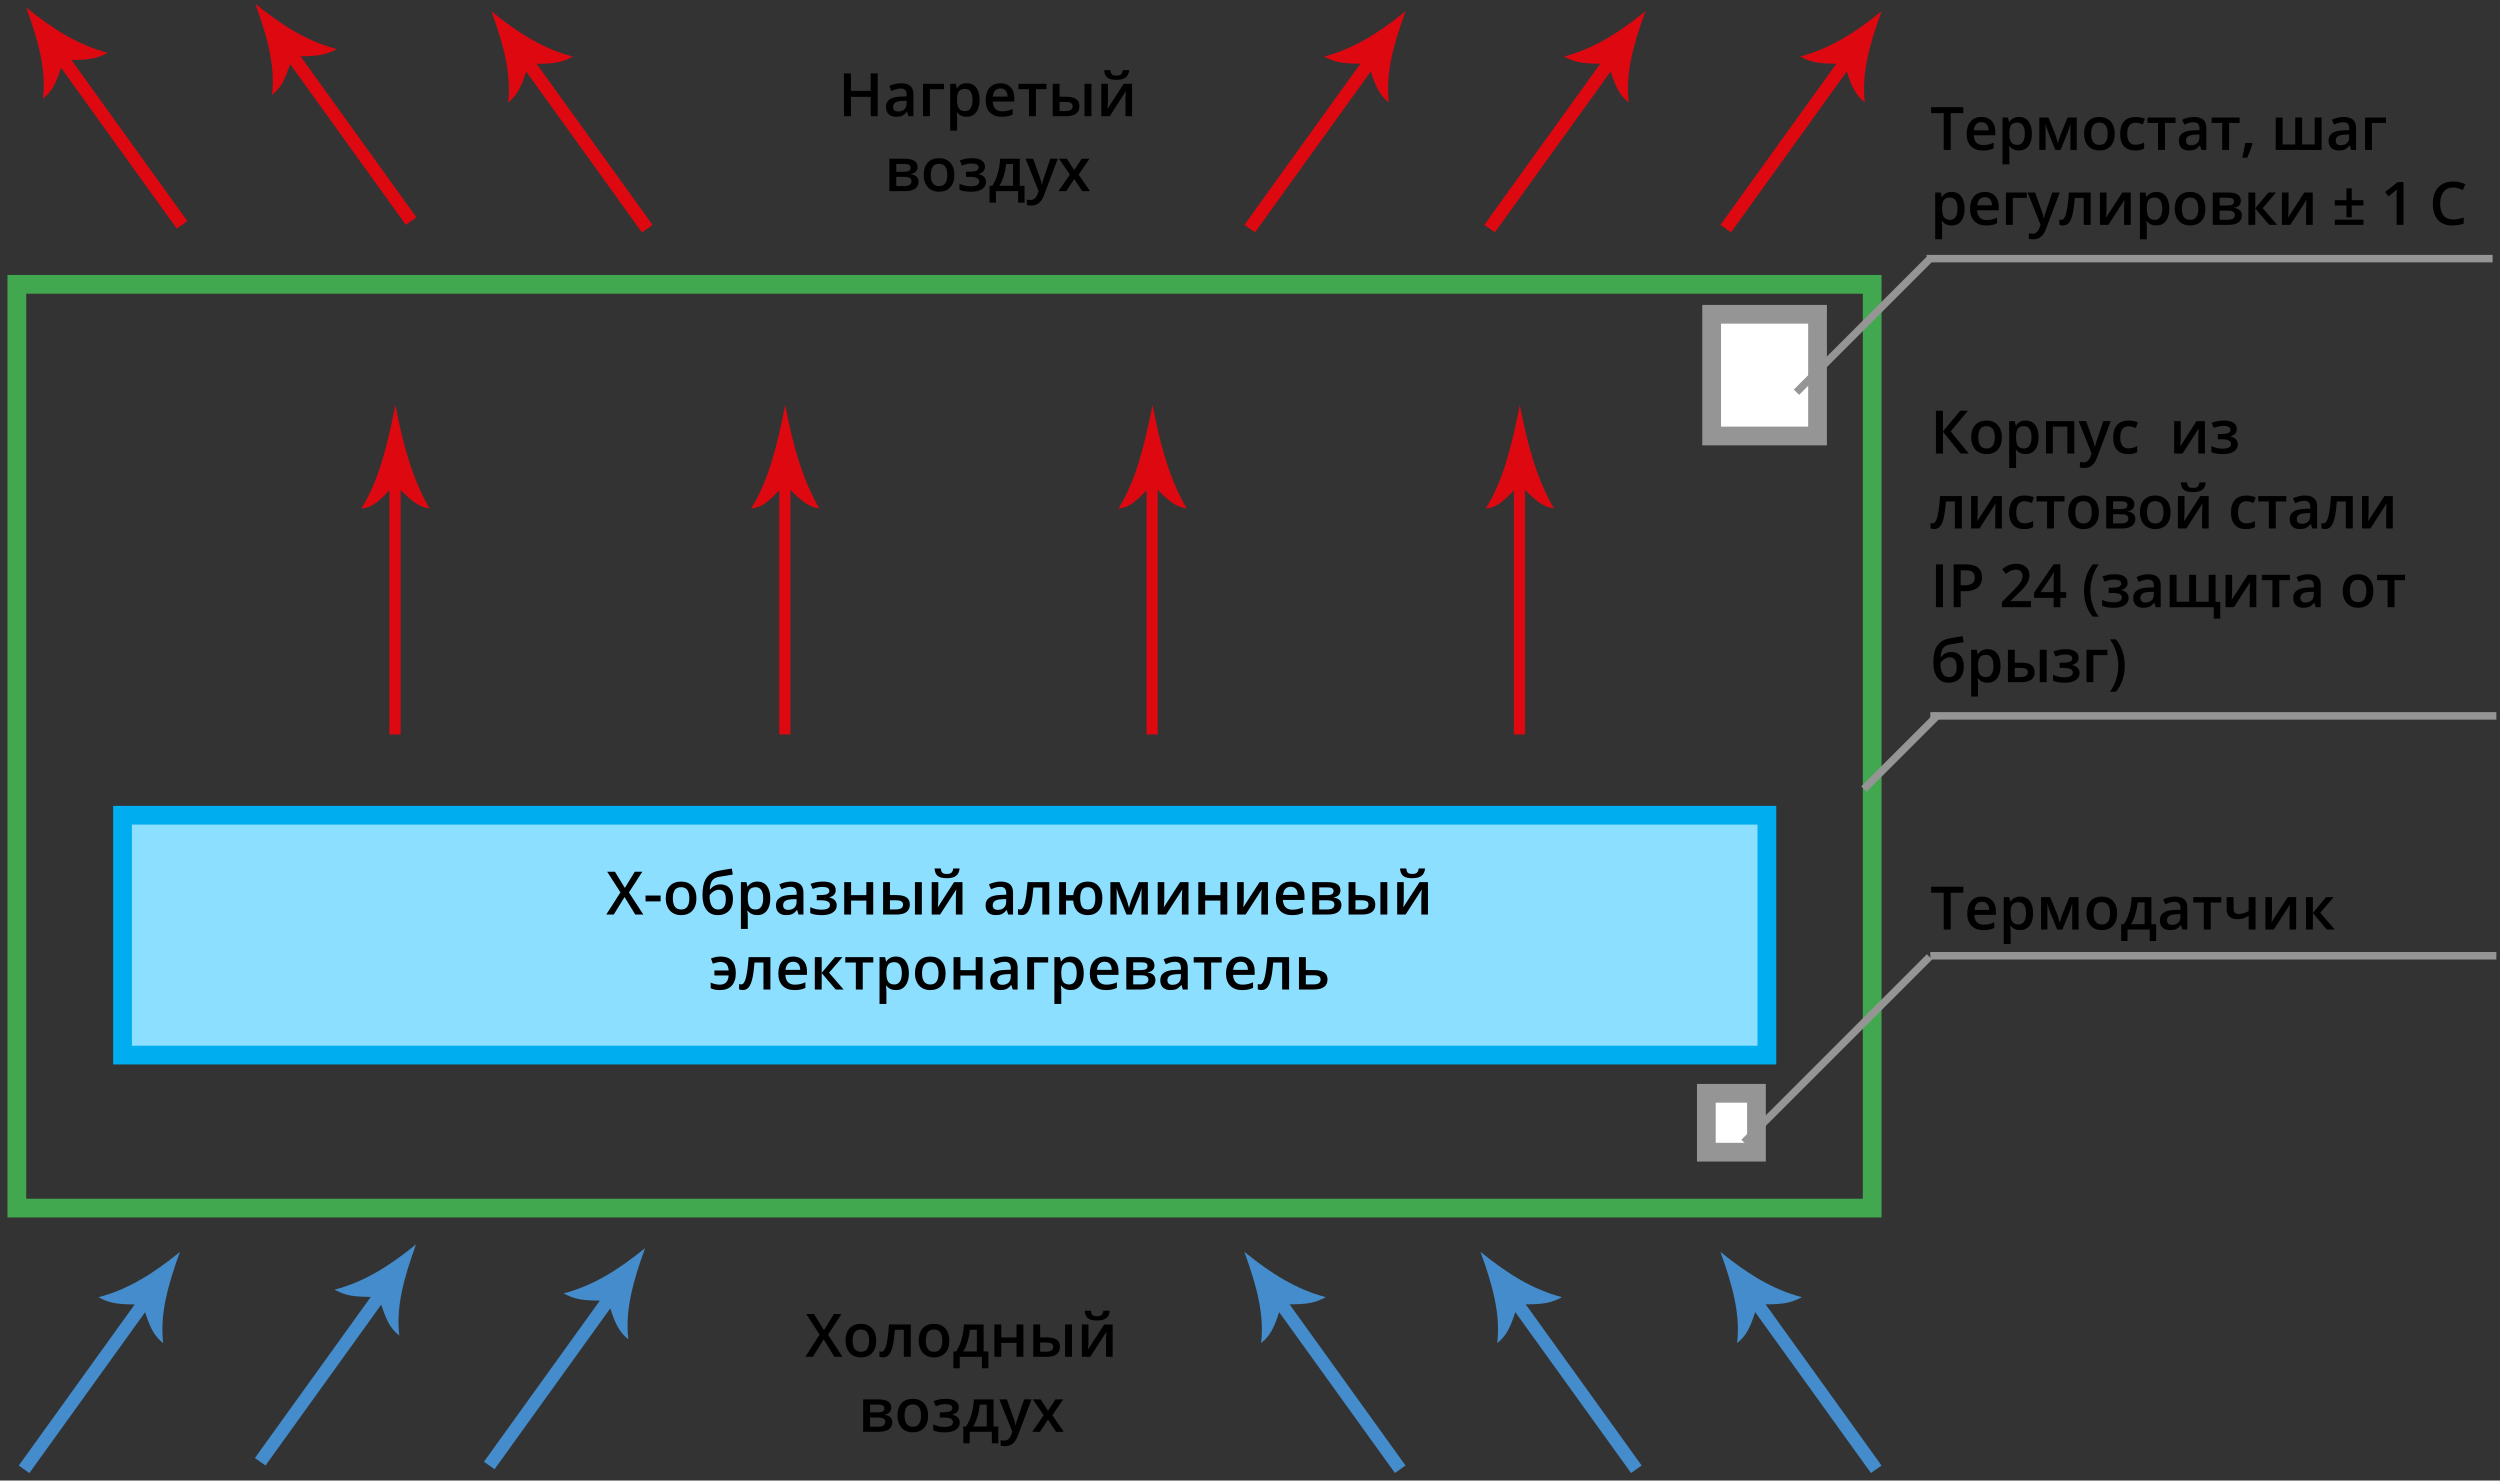
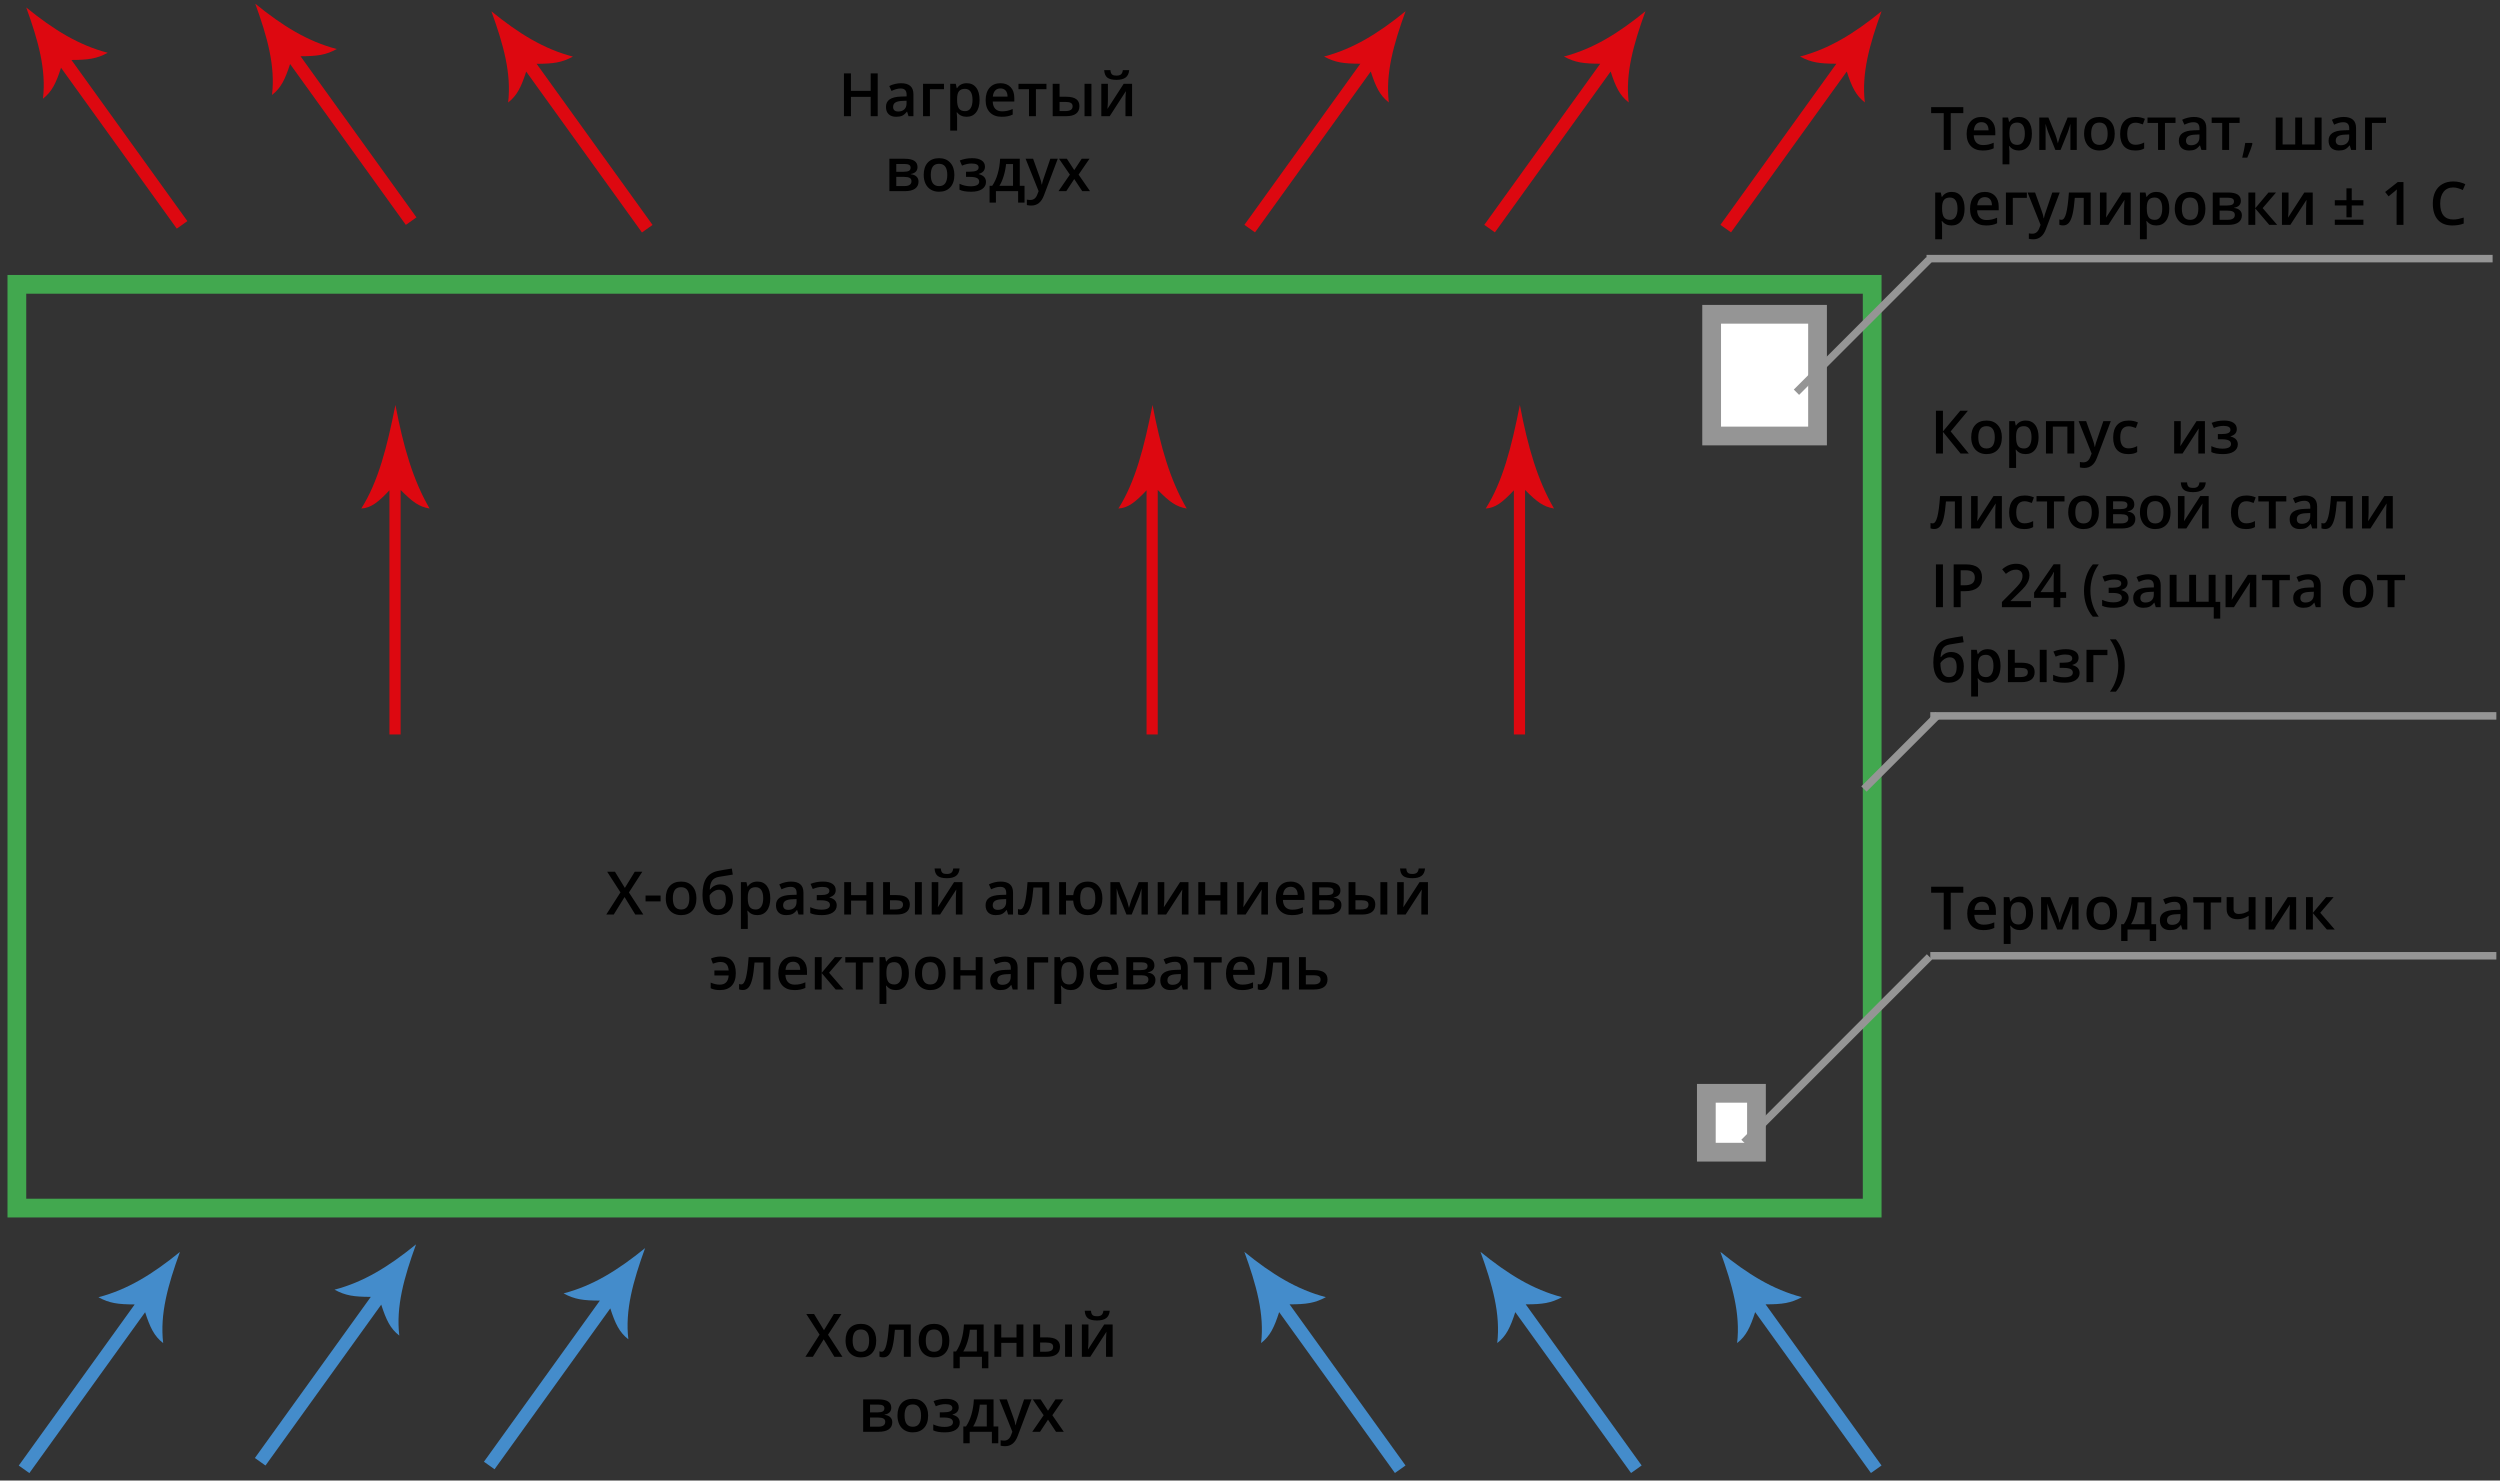
<svg xmlns="http://www.w3.org/2000/svg" width="667" height="395" viewBox="0 0 667 395" fill="none">
  <rect x="0" y="0" width="667" height="395" fill="#333333" stroke="none" />
  <path d="M4.5 75.861H499.5V322.319H4.5V75.861Z" stroke="#42A84F" stroke-width="5" />
-   <path d="M32.691 217.5H471.404V281.499H32.691V217.5Z" fill="#8DDFFF" stroke="#00AEEF" stroke-width="5" />
  <path fill-rule="evenodd" clip-rule="evenodd" d="M103.901 195.963V130.814C100.945 133.953 99.017 135.516 96.389 135.676C100.92 128.536 103.279 119.254 105.498 108.037C107.623 119.254 110.217 128.127 114.611 135.676C111.754 135.194 110.029 133.892 106.886 130.717V195.963H103.901Z" fill="#DD0810" />
  <path fill-rule="evenodd" clip-rule="evenodd" d="M403.901 195.963V130.814C400.945 133.953 399.017 135.516 396.389 135.676C400.92 128.536 403.279 119.254 405.498 108.037C407.623 119.254 410.217 128.127 414.611 135.676C411.754 135.194 410.029 133.892 406.886 130.717V195.963H403.901Z" fill="#DD0810" />
  <path fill-rule="evenodd" clip-rule="evenodd" d="M305.901 195.963V130.814C302.945 133.953 301.017 135.516 298.389 135.676C302.92 128.536 305.279 119.254 307.498 108.037C309.623 119.254 312.217 128.127 316.611 135.676C313.754 135.194 312.029 133.892 308.886 130.717V195.963H305.901Z" fill="#DD0810" />
-   <path fill-rule="evenodd" clip-rule="evenodd" d="M207.901 195.963V130.814C204.945 133.953 203.017 135.516 200.389 135.676C204.92 128.536 207.279 119.254 209.498 108.037C211.623 119.254 214.217 128.127 218.611 135.676C215.754 135.194 214.029 133.892 210.886 130.717V195.963H207.901Z" fill="#DD0810" />
  <path d="M520.453 248H518.586V238.18H515.227V236.578H523.812V238.18H520.453V248ZM529.148 248.156C527.805 248.156 526.753 247.766 525.992 246.984C525.237 246.198 524.859 245.117 524.859 243.742C524.859 242.331 525.211 241.221 525.914 240.414C526.617 239.607 527.583 239.203 528.812 239.203C529.953 239.203 530.854 239.549 531.516 240.242C532.177 240.935 532.508 241.888 532.508 243.102V244.094H526.75C526.776 244.932 527.003 245.578 527.43 246.031C527.857 246.479 528.458 246.703 529.234 246.703C529.745 246.703 530.219 246.656 530.656 246.562C531.099 246.464 531.573 246.302 532.078 246.078V247.57C531.63 247.784 531.177 247.935 530.719 248.023C530.26 248.112 529.737 248.156 529.148 248.156ZM528.812 240.594C528.229 240.594 527.76 240.779 527.406 241.148C527.057 241.518 526.849 242.057 526.781 242.766H530.703C530.693 242.052 530.521 241.513 530.188 241.148C529.854 240.779 529.396 240.594 528.812 240.594ZM538.977 248.156C537.883 248.156 537.034 247.763 536.43 246.977H536.32C536.393 247.706 536.43 248.148 536.43 248.305V251.844H534.594V239.359H536.078C536.12 239.521 536.206 239.906 536.336 240.516H536.43C537.003 239.641 537.862 239.203 539.008 239.203C540.086 239.203 540.924 239.594 541.523 240.375C542.128 241.156 542.43 242.253 542.43 243.664C542.43 245.076 542.122 246.177 541.508 246.969C540.898 247.76 540.055 248.156 538.977 248.156ZM538.531 240.703C537.802 240.703 537.268 240.917 536.93 241.344C536.596 241.771 536.43 242.453 536.43 243.391V243.664C536.43 244.716 536.596 245.479 536.93 245.953C537.263 246.422 537.807 246.656 538.562 246.656C539.198 246.656 539.688 246.396 540.031 245.875C540.375 245.354 540.547 244.612 540.547 243.648C540.547 242.68 540.375 241.948 540.031 241.453C539.693 240.953 539.193 240.703 538.531 240.703ZM549.523 246.242L549.625 245.867C549.839 245.091 550.023 244.495 550.18 244.078L552.117 239.359H554.562V248H552.867V241.023L552.727 241.492C552.492 242.331 552.294 242.948 552.133 243.344L550.242 248H548.852L546.961 243.312C546.701 242.635 546.461 241.872 546.242 241.023V248H544.562V239.359H546.992L548.867 243.938C549.034 244.359 549.253 245.128 549.523 246.242ZM564.852 243.664C564.852 245.076 564.49 246.177 563.766 246.969C563.042 247.76 562.034 248.156 560.742 248.156C559.935 248.156 559.221 247.974 558.602 247.609C557.982 247.245 557.505 246.721 557.172 246.039C556.839 245.357 556.672 244.565 556.672 243.664C556.672 242.263 557.031 241.169 557.75 240.383C558.469 239.596 559.482 239.203 560.789 239.203C562.039 239.203 563.029 239.607 563.758 240.414C564.487 241.216 564.852 242.299 564.852 243.664ZM558.562 243.664C558.562 245.659 559.299 246.656 560.773 246.656C562.232 246.656 562.961 245.659 562.961 243.664C562.961 241.69 562.227 240.703 560.758 240.703C559.987 240.703 559.427 240.958 559.078 241.469C558.734 241.979 558.562 242.711 558.562 243.664ZM575.258 251.055H573.547V248H567.625V251.055H565.93V246.578H566.633C567.247 245.698 567.734 244.635 568.094 243.391C568.458 242.141 568.674 240.797 568.742 239.359H573.992V246.578H575.258V251.055ZM572.188 246.578V240.766H570.328C570.229 241.839 570.021 242.896 569.703 243.938C569.391 244.979 569.008 245.859 568.555 246.578H572.188ZM582.266 248L581.898 246.797H581.836C581.419 247.323 581 247.682 580.578 247.875C580.156 248.062 579.615 248.156 578.953 248.156C578.104 248.156 577.44 247.927 576.961 247.469C576.487 247.01 576.25 246.362 576.25 245.523C576.25 244.633 576.581 243.961 577.242 243.508C577.904 243.055 578.911 242.807 580.266 242.766L581.758 242.719V242.258C581.758 241.706 581.628 241.294 581.367 241.023C581.112 240.747 580.714 240.609 580.172 240.609C579.729 240.609 579.305 240.674 578.898 240.805C578.492 240.935 578.102 241.089 577.727 241.266L577.133 239.953C577.602 239.708 578.115 239.523 578.672 239.398C579.229 239.268 579.755 239.203 580.25 239.203C581.349 239.203 582.177 239.443 582.734 239.922C583.297 240.401 583.578 241.154 583.578 242.18V248H582.266ZM579.531 246.75C580.198 246.75 580.732 246.565 581.133 246.195C581.539 245.82 581.742 245.297 581.742 244.625V243.875L580.633 243.922C579.768 243.953 579.138 244.099 578.742 244.359C578.352 244.615 578.156 245.008 578.156 245.539C578.156 245.924 578.271 246.224 578.5 246.438C578.729 246.646 579.073 246.75 579.531 246.75ZM592.633 239.359V240.797H589.82V248H587.977V240.797H585.164V239.359H592.633ZM595.914 239.359V242.516C595.914 243.401 596.372 243.844 597.289 243.844C597.732 243.844 598.164 243.784 598.586 243.664C599.008 243.539 599.461 243.341 599.945 243.07V239.359H601.781V248H599.945V244.336C599.44 244.648 598.951 244.88 598.477 245.031C598.008 245.177 597.495 245.25 596.938 245.25C596.036 245.25 595.333 245.018 594.828 244.555C594.323 244.086 594.07 243.432 594.07 242.594V239.359H595.914ZM606.164 239.359V243.789C606.164 244.305 606.122 245.062 606.039 246.062L610.375 239.359H612.617V248H610.852V243.648C610.852 243.409 610.865 243.021 610.891 242.484C610.922 241.948 610.948 241.557 610.969 241.312L606.648 248H604.406V239.359H606.164ZM620.594 239.359H622.609L619.039 243.523L622.914 248H620.805L617.07 243.617V248H615.234V239.359H617.07V243.555L620.594 239.359Z" fill="black" />
  <path fill-rule="evenodd" clip-rule="evenodd" d="M499.164 392.997L468.28 350.075C466.965 354.13 465.878 356.455 463.462 358.328C464.374 350.578 462.211 342.876 458.998 333.995C466.33 339.957 472.995 344.059 480.741 346.079C477.804 347.682 475.551 347.984 471.064 348.004L501.994 390.991L499.164 392.997Z" fill="#448CCB" />
  <path fill-rule="evenodd" clip-rule="evenodd" d="M435.164 392.997L404.28 350.075C402.965 354.13 401.878 356.456 399.462 358.328C400.374 350.578 398.211 342.876 394.997 333.995C402.33 339.957 408.996 344.059 416.741 346.079C413.803 347.682 411.551 347.983 407.064 348.004L437.994 390.991L435.164 392.997Z" fill="#448CCB" />
  <path fill-rule="evenodd" clip-rule="evenodd" d="M372.164 392.997L341.28 350.075C339.965 354.13 338.878 356.456 336.462 358.328C337.374 350.578 335.211 342.876 331.997 333.995C339.33 339.957 345.996 344.059 353.741 346.079C350.803 347.682 348.551 347.983 344.064 348.004L374.994 390.991L372.164 392.997Z" fill="#448CCB" />
  <path fill-rule="evenodd" clip-rule="evenodd" d="M7.835 393.019L38.719 350.097C40.034 354.152 41.121 356.478 43.537 358.35C42.625 350.6 44.788 342.899 48.002 334.017C40.669 339.979 34.004 344.081 26.259 346.101C29.196 347.704 31.448 348.006 35.935 348.027L5.006 391.013L7.835 393.019Z" fill="#448CCB" />
  <path fill-rule="evenodd" clip-rule="evenodd" d="M70.83 391.002L101.713 348.08C103.028 352.135 104.115 354.461 106.532 356.333C105.62 348.583 107.782 340.882 110.996 332C103.663 337.962 96.998 342.064 89.253 344.084C92.189 345.687 94.442 345.989 98.929 346.009L68 388.996L70.83 391.002Z" fill="#448CCB" />
  <path fill-rule="evenodd" clip-rule="evenodd" d="M131.943 391.997L162.826 349.075C164.141 353.13 165.229 355.456 167.645 357.328C166.733 349.578 168.896 341.876 172.109 332.995C164.777 338.957 158.111 343.059 150.366 345.079C153.303 346.682 155.556 346.983 160.042 347.004L129.113 389.991L131.943 391.997Z" fill="#448CCB" />
  <path d="M224.766 362H222.617L219.758 357.328L216.875 362H214.875L218.664 356.078L215.117 350.578H217.195L219.836 354.898L222.477 350.578H224.492L220.922 356.109L224.766 362ZM233.773 357.664C233.773 359.076 233.411 360.177 232.688 360.969C231.964 361.76 230.956 362.156 229.664 362.156C228.857 362.156 228.143 361.974 227.523 361.609C226.904 361.245 226.427 360.721 226.094 360.039C225.76 359.357 225.594 358.565 225.594 357.664C225.594 356.263 225.953 355.169 226.672 354.383C227.391 353.596 228.404 353.203 229.711 353.203C230.961 353.203 231.951 353.607 232.68 354.414C233.409 355.216 233.773 356.299 233.773 357.664ZM227.484 357.664C227.484 359.659 228.221 360.656 229.695 360.656C231.154 360.656 231.883 359.659 231.883 357.664C231.883 355.69 231.148 354.703 229.68 354.703C228.909 354.703 228.349 354.958 228 355.469C227.656 355.979 227.484 356.711 227.484 357.664ZM242.992 362H241.141V354.797H238.758C238.612 356.651 238.414 358.099 238.164 359.141C237.919 360.182 237.596 360.943 237.195 361.422C236.799 361.901 236.284 362.141 235.648 362.141C235.247 362.141 234.911 362.083 234.641 361.969V360.531C234.833 360.604 235.026 360.641 235.219 360.641C235.75 360.641 236.167 360.044 236.469 358.852C236.776 357.654 237.016 355.823 237.188 353.359H242.992V362ZM253.289 357.664C253.289 359.076 252.927 360.177 252.203 360.969C251.479 361.76 250.471 362.156 249.18 362.156C248.372 362.156 247.659 361.974 247.039 361.609C246.419 361.245 245.943 360.721 245.609 360.039C245.276 359.357 245.109 358.565 245.109 357.664C245.109 356.263 245.469 355.169 246.188 354.383C246.906 353.596 247.919 353.203 249.227 353.203C250.477 353.203 251.466 353.607 252.195 354.414C252.924 355.216 253.289 356.299 253.289 357.664ZM247 357.664C247 359.659 247.737 360.656 249.211 360.656C250.669 360.656 251.398 359.659 251.398 357.664C251.398 355.69 250.664 354.703 249.195 354.703C248.424 354.703 247.865 354.958 247.516 355.469C247.172 355.979 247 356.711 247 357.664ZM263.695 365.055H261.984V362H256.062V365.055H254.367V360.578H255.07C255.685 359.698 256.172 358.635 256.531 357.391C256.896 356.141 257.112 354.797 257.18 353.359H262.43V360.578H263.695V365.055ZM260.625 360.578V354.766H258.766C258.667 355.839 258.458 356.896 258.141 357.938C257.828 358.979 257.445 359.859 256.992 360.578H260.625ZM267.133 353.359V356.828H271.203V353.359H273.039V362H271.203V358.273H267.133V362H265.297V353.359H267.133ZM277.508 356.812H279.258C280.466 356.812 281.359 357.021 281.938 357.438C282.516 357.854 282.805 358.479 282.805 359.312C282.805 360.203 282.503 360.875 281.898 361.328C281.299 361.776 280.419 362 279.258 362H275.672V353.359H277.508V356.812ZM280.984 359.359C280.984 358.927 280.823 358.625 280.5 358.453C280.182 358.281 279.724 358.195 279.125 358.195H277.508V360.641H278.891C279.63 360.641 280.164 360.536 280.492 360.328C280.82 360.12 280.984 359.797 280.984 359.359ZM286.008 362H284.164V353.359H286.008V362ZM290.398 353.359V357.789C290.398 358.305 290.357 359.062 290.273 360.062L294.609 353.359H296.852V362H295.086V357.648C295.086 357.409 295.099 357.021 295.125 356.484C295.156 355.948 295.182 355.557 295.203 355.312L290.883 362H288.641V353.359H290.398ZM292.688 352.305C291.583 352.305 290.773 352.107 290.258 351.711C289.747 351.31 289.464 350.643 289.406 349.711H291.07C291.102 350.086 291.172 350.378 291.281 350.586C291.396 350.794 291.557 350.945 291.766 351.039C291.979 351.128 292.302 351.172 292.734 351.172C293.245 351.172 293.633 351.06 293.898 350.836C294.164 350.607 294.326 350.232 294.383 349.711H296.078C296 350.607 295.685 351.263 295.133 351.68C294.581 352.096 293.766 352.305 292.688 352.305ZM237.789 375.57C237.789 376.591 237.193 377.208 236 377.422V377.484C236.667 377.562 237.177 377.773 237.531 378.117C237.885 378.461 238.062 378.906 238.062 379.453C238.062 380.271 237.75 380.901 237.125 381.344C236.505 381.781 235.602 382 234.414 382H230.289V373.359H234.398C236.659 373.359 237.789 374.096 237.789 375.57ZM236.18 379.344C236.18 378.927 236.018 378.633 235.695 378.461C235.372 378.284 234.888 378.195 234.242 378.195H232.125V380.641H234.289C235.549 380.641 236.18 380.208 236.18 379.344ZM235.953 375.727C235.953 375.383 235.818 375.135 235.547 374.984C235.281 374.828 234.883 374.75 234.352 374.75H232.125V376.828H234.078C234.693 376.828 235.159 376.75 235.477 376.594C235.794 376.432 235.953 376.143 235.953 375.727ZM247.625 377.664C247.625 379.076 247.263 380.177 246.539 380.969C245.815 381.76 244.807 382.156 243.516 382.156C242.708 382.156 241.995 381.974 241.375 381.609C240.755 381.245 240.279 380.721 239.945 380.039C239.612 379.357 239.445 378.565 239.445 377.664C239.445 376.263 239.805 375.169 240.523 374.383C241.242 373.596 242.255 373.203 243.562 373.203C244.812 373.203 245.802 373.607 246.531 374.414C247.26 375.216 247.625 376.299 247.625 377.664ZM241.336 377.664C241.336 379.659 242.073 380.656 243.547 380.656C245.005 380.656 245.734 379.659 245.734 377.664C245.734 375.69 245 374.703 243.531 374.703C242.76 374.703 242.201 374.958 241.852 375.469C241.508 375.979 241.336 376.711 241.336 377.664ZM251.648 376.812C252.487 376.812 253.104 376.721 253.5 376.539C253.896 376.352 254.094 376.065 254.094 375.68C254.094 374.977 253.469 374.625 252.219 374.625C251.385 374.625 250.534 374.812 249.664 375.188L249.07 373.82C250.076 373.409 251.185 373.203 252.398 373.203C253.471 373.203 254.305 373.401 254.898 373.797C255.492 374.188 255.789 374.75 255.789 375.484C255.789 376.453 255.234 377.089 254.125 377.391V377.453C254.818 377.641 255.312 377.909 255.609 378.258C255.911 378.607 256.062 379.039 256.062 379.555C256.062 380.346 255.714 380.979 255.016 381.453C254.323 381.922 253.354 382.156 252.109 382.156C250.75 382.156 249.711 381.977 248.992 381.617V380.031C249.945 380.479 250.932 380.703 251.953 380.703C252.688 380.703 253.253 380.602 253.648 380.398C254.049 380.19 254.25 379.875 254.25 379.453C254.25 379.021 254.049 378.703 253.648 378.5C253.247 378.297 252.628 378.195 251.789 378.195H250.734V376.812H251.648ZM266.344 385.055H264.633V382H258.711V385.055H257.016V380.578H257.719C258.333 379.698 258.82 378.635 259.18 377.391C259.544 376.141 259.76 374.797 259.828 373.359H265.078V380.578H266.344V385.055ZM263.273 380.578V374.766H261.414C261.315 375.839 261.107 376.896 260.789 377.938C260.477 378.979 260.094 379.859 259.641 380.578H263.273ZM266.633 373.359H268.633L270.391 378.258C270.656 378.956 270.833 379.612 270.922 380.227H270.984C271.031 379.94 271.117 379.594 271.242 379.188C271.367 378.776 272.029 376.833 273.227 373.359H275.211L271.516 383.148C270.844 384.945 269.724 385.844 268.156 385.844C267.75 385.844 267.354 385.799 266.969 385.711V384.258C267.245 384.32 267.56 384.352 267.914 384.352C268.799 384.352 269.422 383.839 269.781 382.812L270.102 382L266.633 373.359ZM278.445 377.586L275.547 373.359H277.641L279.609 376.383L281.594 373.359H283.672L280.766 377.586L283.82 382H281.742L279.609 378.766L277.484 382H275.406L278.445 377.586Z" fill="black" />
  <path fill-rule="evenodd" clip-rule="evenodd" d="M334.836 61.997L365.72 19.075C367.035 23.13 368.122 25.456 370.538 27.328C369.626 19.578 371.789 11.877 375.002 2.995C367.67 8.957 361.005 13.059 353.259 15.079C356.196 16.682 358.449 16.983 362.936 17.004L332.006 59.991L334.836 61.997Z" fill="#DD0810" />
  <path fill-rule="evenodd" clip-rule="evenodd" d="M398.836 61.997L429.72 19.075C431.035 23.13 432.122 25.456 434.538 27.328C433.626 19.578 435.789 11.876 439.003 2.995C431.67 8.957 425.004 13.059 417.259 15.079C420.197 16.682 422.449 16.983 426.936 17.004L396.006 59.991L398.836 61.997Z" fill="#DD0810" />
  <path fill-rule="evenodd" clip-rule="evenodd" d="M461.836 61.997L492.72 19.075C494.035 23.13 495.122 25.456 497.538 27.328C496.626 19.578 498.789 11.876 502.003 2.995C494.67 8.957 488.004 13.059 480.259 15.079C483.197 16.682 485.449 16.983 489.936 17.004L459.006 59.991L461.836 61.997Z" fill="#DD0810" />
  <path fill-rule="evenodd" clip-rule="evenodd" d="M171.272 62.02L140.389 19.097C139.074 23.152 137.986 25.478 135.57 27.35C136.482 19.6 134.319 11.899 131.106 3.017C138.438 8.979 145.104 13.081 152.849 15.101C149.912 16.704 147.659 17.006 143.172 17.027L174.102 60.013L171.272 62.02Z" fill="#DD0810" />
  <path fill-rule="evenodd" clip-rule="evenodd" d="M108.278 60.002L77.395 17.08C76.079 21.135 74.992 23.461 72.576 25.333C73.488 17.583 71.325 9.882 68.111 1C75.444 6.962 82.11 11.064 89.855 13.084C86.918 14.687 84.665 14.989 80.178 15.009L111.107 57.996L108.278 60.002Z" fill="#DD0810" />
  <path fill-rule="evenodd" clip-rule="evenodd" d="M47.165 60.997L16.282 18.075C14.966 22.13 13.879 24.456 11.463 26.328C12.374 18.578 10.212 10.876 6.998 1.995C14.331 7.957 20.997 12.059 28.741 14.079C25.805 15.682 23.552 15.983 19.065 16.004L49.994 58.991L47.165 60.997Z" fill="#DD0810" />
  <path d="M234.172 31H232.297V25.852H227.031V31H225.164V19.578H227.031V24.25H232.297V19.578H234.172V31ZM242.391 31L242.023 29.797H241.961C241.544 30.323 241.125 30.682 240.703 30.875C240.281 31.062 239.74 31.156 239.078 31.156C238.229 31.156 237.565 30.927 237.086 30.469C236.612 30.01 236.375 29.362 236.375 28.523C236.375 27.633 236.706 26.961 237.367 26.508C238.029 26.055 239.036 25.807 240.391 25.766L241.883 25.719V25.258C241.883 24.706 241.753 24.294 241.492 24.023C241.237 23.747 240.839 23.609 240.297 23.609C239.854 23.609 239.43 23.674 239.023 23.805C238.617 23.935 238.227 24.088 237.852 24.266L237.258 22.953C237.727 22.708 238.24 22.523 238.797 22.398C239.354 22.268 239.88 22.203 240.375 22.203C241.474 22.203 242.302 22.443 242.859 22.922C243.422 23.401 243.703 24.154 243.703 25.18V31H242.391ZM239.656 29.75C240.323 29.75 240.857 29.565 241.258 29.195C241.664 28.82 241.867 28.297 241.867 27.625V26.875L240.758 26.922C239.893 26.953 239.263 27.099 238.867 27.359C238.477 27.615 238.281 28.008 238.281 28.539C238.281 28.924 238.396 29.224 238.625 29.438C238.854 29.646 239.198 29.75 239.656 29.75ZM251.852 22.359V23.797H248.102V31H246.266V22.359H251.852ZM257.898 31.156C256.805 31.156 255.956 30.763 255.352 29.977H255.242C255.315 30.706 255.352 31.148 255.352 31.305V34.844H253.516V22.359H255C255.042 22.521 255.128 22.906 255.258 23.516H255.352C255.924 22.641 256.784 22.203 257.93 22.203C259.008 22.203 259.846 22.594 260.445 23.375C261.049 24.156 261.352 25.253 261.352 26.664C261.352 28.076 261.044 29.177 260.43 29.969C259.82 30.76 258.977 31.156 257.898 31.156ZM257.453 23.703C256.724 23.703 256.19 23.917 255.852 24.344C255.518 24.771 255.352 25.453 255.352 26.391V26.664C255.352 27.716 255.518 28.479 255.852 28.953C256.185 29.422 256.729 29.656 257.484 29.656C258.12 29.656 258.609 29.396 258.953 28.875C259.297 28.354 259.469 27.612 259.469 26.648C259.469 25.68 259.297 24.948 258.953 24.453C258.615 23.953 258.115 23.703 257.453 23.703ZM267.258 31.156C265.914 31.156 264.862 30.766 264.102 29.984C263.346 29.198 262.969 28.117 262.969 26.742C262.969 25.331 263.32 24.221 264.023 23.414C264.727 22.607 265.693 22.203 266.922 22.203C268.062 22.203 268.964 22.549 269.625 23.242C270.286 23.935 270.617 24.888 270.617 26.102V27.094H264.859C264.885 27.932 265.112 28.578 265.539 29.031C265.966 29.479 266.568 29.703 267.344 29.703C267.854 29.703 268.328 29.656 268.766 29.562C269.208 29.463 269.682 29.302 270.188 29.078V30.57C269.74 30.784 269.286 30.935 268.828 31.023C268.37 31.112 267.846 31.156 267.258 31.156ZM266.922 23.594C266.339 23.594 265.87 23.779 265.516 24.148C265.167 24.518 264.958 25.057 264.891 25.766H268.812C268.802 25.052 268.63 24.513 268.297 24.148C267.964 23.779 267.505 23.594 266.922 23.594ZM279.195 22.359V23.797H276.383V31H274.539V23.797H271.727V22.359H279.195ZM282.695 25.812H284.445C285.654 25.812 286.547 26.021 287.125 26.438C287.703 26.854 287.992 27.479 287.992 28.312C287.992 29.203 287.69 29.875 287.086 30.328C286.487 30.776 285.607 31 284.445 31H280.859V22.359H282.695V25.812ZM286.172 28.359C286.172 27.927 286.01 27.625 285.688 27.453C285.37 27.281 284.911 27.195 284.312 27.195H282.695V29.641H284.078C284.818 29.641 285.352 29.537 285.68 29.328C286.008 29.12 286.172 28.797 286.172 28.359ZM291.195 31H289.352V22.359H291.195V31ZM295.586 22.359V26.789C295.586 27.305 295.544 28.062 295.461 29.062L299.797 22.359H302.039V31H300.273V26.648C300.273 26.409 300.286 26.021 300.312 25.484C300.344 24.948 300.37 24.557 300.391 24.312L296.07 31H293.828V22.359H295.586ZM297.875 21.305C296.771 21.305 295.961 21.107 295.445 20.711C294.935 20.31 294.651 19.643 294.594 18.711H296.258C296.289 19.086 296.359 19.378 296.469 19.586C296.583 19.794 296.745 19.945 296.953 20.039C297.167 20.128 297.49 20.172 297.922 20.172C298.432 20.172 298.82 20.06 299.086 19.836C299.352 19.607 299.513 19.232 299.57 18.711H301.266C301.188 19.607 300.872 20.263 300.32 20.68C299.768 21.096 298.953 21.305 297.875 21.305ZM244.789 44.57C244.789 45.591 244.193 46.208 243 46.422V46.484C243.667 46.562 244.177 46.773 244.531 47.117C244.885 47.461 245.062 47.906 245.062 48.453C245.062 49.271 244.75 49.901 244.125 50.344C243.505 50.781 242.602 51 241.414 51H237.289V42.359H241.398C243.659 42.359 244.789 43.096 244.789 44.57ZM243.18 48.344C243.18 47.927 243.018 47.633 242.695 47.461C242.372 47.284 241.888 47.195 241.242 47.195H239.125V49.641H241.289C242.549 49.641 243.18 49.208 243.18 48.344ZM242.953 44.727C242.953 44.383 242.818 44.135 242.547 43.984C242.281 43.828 241.883 43.75 241.352 43.75H239.125V45.828H241.078C241.693 45.828 242.159 45.75 242.477 45.594C242.794 45.432 242.953 45.143 242.953 44.727ZM254.625 46.664C254.625 48.075 254.263 49.177 253.539 49.969C252.815 50.76 251.807 51.156 250.516 51.156C249.708 51.156 248.995 50.974 248.375 50.609C247.755 50.245 247.279 49.721 246.945 49.039C246.612 48.357 246.445 47.565 246.445 46.664C246.445 45.263 246.805 44.169 247.523 43.383C248.242 42.596 249.255 42.203 250.562 42.203C251.812 42.203 252.802 42.607 253.531 43.414C254.26 44.216 254.625 45.3 254.625 46.664ZM248.336 46.664C248.336 48.659 249.073 49.656 250.547 49.656C252.005 49.656 252.734 48.659 252.734 46.664C252.734 44.69 252 43.703 250.531 43.703C249.76 43.703 249.201 43.958 248.852 44.469C248.508 44.979 248.336 45.711 248.336 46.664ZM258.648 45.812C259.487 45.812 260.104 45.721 260.5 45.539C260.896 45.352 261.094 45.065 261.094 44.68C261.094 43.977 260.469 43.625 259.219 43.625C258.385 43.625 257.534 43.812 256.664 44.188L256.07 42.82C257.076 42.409 258.185 42.203 259.398 42.203C260.471 42.203 261.305 42.401 261.898 42.797C262.492 43.188 262.789 43.75 262.789 44.484C262.789 45.453 262.234 46.089 261.125 46.391V46.453C261.818 46.641 262.312 46.909 262.609 47.258C262.911 47.607 263.062 48.039 263.062 48.555C263.062 49.346 262.714 49.979 262.016 50.453C261.323 50.922 260.354 51.156 259.109 51.156C257.75 51.156 256.711 50.977 255.992 50.617V49.031C256.945 49.479 257.932 49.703 258.953 49.703C259.688 49.703 260.253 49.602 260.648 49.398C261.049 49.19 261.25 48.875 261.25 48.453C261.25 48.021 261.049 47.703 260.648 47.5C260.247 47.297 259.628 47.195 258.789 47.195H257.734V45.812H258.648ZM273.344 54.055H271.633V51H265.711V54.055H264.016V49.578H264.719C265.333 48.698 265.82 47.635 266.18 46.391C266.544 45.141 266.76 43.797 266.828 42.359H272.078V49.578H273.344V54.055ZM270.273 49.578V43.766H268.414C268.315 44.839 268.107 45.896 267.789 46.938C267.477 47.979 267.094 48.859 266.641 49.578H270.273ZM273.633 42.359H275.633L277.391 47.258C277.656 47.956 277.833 48.612 277.922 49.227H277.984C278.031 48.94 278.117 48.594 278.242 48.188C278.367 47.776 279.029 45.833 280.227 42.359H282.211L278.516 52.148C277.844 53.945 276.724 54.844 275.156 54.844C274.75 54.844 274.354 54.8 273.969 54.711V53.258C274.245 53.32 274.56 53.352 274.914 53.352C275.799 53.352 276.422 52.839 276.781 51.812L277.102 51L273.633 42.359ZM285.445 46.586L282.547 42.359H284.641L286.609 45.383L288.594 42.359H290.672L287.766 46.586L290.82 51H288.742L286.609 47.766L284.484 51H282.406L285.445 46.586Z" fill="black" />
  <path d="M171.641 244H169.492L166.633 239.328L163.75 244H161.75L165.539 238.078L161.992 232.578H164.07L166.711 236.898L169.352 232.578H171.367L167.797 238.109L171.641 244ZM172.234 240.492V238.93H176.25V240.492H172.234ZM185.805 239.664C185.805 241.076 185.443 242.177 184.719 242.969C183.995 243.76 182.987 244.156 181.695 244.156C180.888 244.156 180.174 243.974 179.555 243.609C178.935 243.245 178.458 242.721 178.125 242.039C177.792 241.357 177.625 240.565 177.625 239.664C177.625 238.263 177.984 237.169 178.703 236.383C179.422 235.596 180.435 235.203 181.742 235.203C182.992 235.203 183.982 235.607 184.711 236.414C185.44 237.216 185.805 238.299 185.805 239.664ZM179.516 239.664C179.516 241.659 180.253 242.656 181.727 242.656C183.185 242.656 183.914 241.659 183.914 239.664C183.914 237.69 183.18 236.703 181.711 236.703C180.94 236.703 180.38 236.958 180.031 237.469C179.688 237.979 179.516 238.711 179.516 239.664ZM187.422 238.812C187.422 236.885 187.747 235.404 188.398 234.367C189.055 233.331 190.096 232.664 191.523 232.367C192.602 232.148 193.844 231.935 195.25 231.727L195.508 233.344C193.799 233.604 192.549 233.807 191.758 233.953C190.94 234.104 190.349 234.44 189.984 234.961C189.625 235.482 189.417 236.266 189.359 237.312H189.477C189.773 236.88 190.161 236.547 190.641 236.312C191.12 236.073 191.633 235.953 192.18 235.953C193.242 235.953 194.07 236.289 194.664 236.961C195.258 237.633 195.555 238.576 195.555 239.789C195.555 241.18 195.193 242.255 194.469 243.016C193.75 243.776 192.753 244.156 191.477 244.156C190.211 244.156 189.219 243.688 188.5 242.75C187.781 241.812 187.422 240.5 187.422 238.812ZM191.602 242.656C192.966 242.656 193.648 241.76 193.648 239.969C193.648 238.24 193.031 237.375 191.797 237.375C191.458 237.375 191.13 237.448 190.812 237.594C190.495 237.74 190.201 237.932 189.93 238.172C189.664 238.411 189.458 238.659 189.312 238.914C189.312 240.143 189.508 241.076 189.898 241.711C190.289 242.341 190.857 242.656 191.602 242.656ZM202.055 244.156C200.961 244.156 200.112 243.763 199.508 242.977H199.398C199.471 243.706 199.508 244.148 199.508 244.305V247.844H197.672V235.359H199.156C199.198 235.521 199.284 235.906 199.414 236.516H199.508C200.081 235.641 200.94 235.203 202.086 235.203C203.164 235.203 204.003 235.594 204.602 236.375C205.206 237.156 205.508 238.253 205.508 239.664C205.508 241.076 205.201 242.177 204.586 242.969C203.977 243.76 203.133 244.156 202.055 244.156ZM201.609 236.703C200.88 236.703 200.346 236.917 200.008 237.344C199.674 237.771 199.508 238.453 199.508 239.391V239.664C199.508 240.716 199.674 241.479 200.008 241.953C200.341 242.422 200.885 242.656 201.641 242.656C202.276 242.656 202.766 242.396 203.109 241.875C203.453 241.354 203.625 240.612 203.625 239.648C203.625 238.68 203.453 237.948 203.109 237.453C202.771 236.953 202.271 236.703 201.609 236.703ZM213.047 244L212.68 242.797H212.617C212.201 243.323 211.781 243.682 211.359 243.875C210.938 244.062 210.396 244.156 209.734 244.156C208.885 244.156 208.221 243.927 207.742 243.469C207.268 243.01 207.031 242.362 207.031 241.523C207.031 240.633 207.362 239.961 208.023 239.508C208.685 239.055 209.693 238.807 211.047 238.766L212.539 238.719V238.258C212.539 237.706 212.409 237.294 212.148 237.023C211.893 236.747 211.495 236.609 210.953 236.609C210.51 236.609 210.086 236.674 209.68 236.805C209.273 236.935 208.883 237.089 208.508 237.266L207.914 235.953C208.383 235.708 208.896 235.523 209.453 235.398C210.01 235.268 210.536 235.203 211.031 235.203C212.13 235.203 212.958 235.443 213.516 235.922C214.078 236.401 214.359 237.154 214.359 238.18V244H213.047ZM210.312 242.75C210.979 242.75 211.513 242.565 211.914 242.195C212.32 241.82 212.523 241.297 212.523 240.625V239.875L211.414 239.922C210.549 239.953 209.919 240.099 209.523 240.359C209.133 240.615 208.938 241.008 208.938 241.539C208.938 241.924 209.052 242.224 209.281 242.438C209.51 242.646 209.854 242.75 210.312 242.75ZM218.828 238.812C219.667 238.812 220.284 238.721 220.68 238.539C221.076 238.352 221.273 238.065 221.273 237.68C221.273 236.977 220.648 236.625 219.398 236.625C218.565 236.625 217.714 236.812 216.844 237.188L216.25 235.82C217.255 235.409 218.365 235.203 219.578 235.203C220.651 235.203 221.484 235.401 222.078 235.797C222.672 236.188 222.969 236.75 222.969 237.484C222.969 238.453 222.414 239.089 221.305 239.391V239.453C221.997 239.641 222.492 239.909 222.789 240.258C223.091 240.607 223.242 241.039 223.242 241.555C223.242 242.346 222.893 242.979 222.195 243.453C221.503 243.922 220.534 244.156 219.289 244.156C217.93 244.156 216.891 243.977 216.172 243.617V242.031C217.125 242.479 218.112 242.703 219.133 242.703C219.867 242.703 220.432 242.602 220.828 242.398C221.229 242.19 221.43 241.875 221.43 241.453C221.43 241.021 221.229 240.703 220.828 240.5C220.427 240.297 219.807 240.195 218.969 240.195H217.914V238.812H218.828ZM227.07 235.359V238.828H231.141V235.359H232.977V244H231.141V240.273H227.07V244H225.234V235.359H227.07ZM237.445 238.812H239.195C240.404 238.812 241.297 239.021 241.875 239.438C242.453 239.854 242.742 240.479 242.742 241.312C242.742 242.203 242.44 242.875 241.836 243.328C241.237 243.776 240.357 244 239.195 244H235.609V235.359H237.445V238.812ZM240.922 241.359C240.922 240.927 240.76 240.625 240.438 240.453C240.12 240.281 239.661 240.195 239.062 240.195H237.445V242.641H238.828C239.568 242.641 240.102 242.536 240.43 242.328C240.758 242.12 240.922 241.797 240.922 241.359ZM245.945 244H244.102V235.359H245.945V244ZM250.336 235.359V239.789C250.336 240.305 250.294 241.062 250.211 242.062L254.547 235.359H256.789V244H255.023V239.648C255.023 239.409 255.036 239.021 255.062 238.484C255.094 237.948 255.12 237.557 255.141 237.312L250.82 244H248.578V235.359H250.336ZM252.625 234.305C251.521 234.305 250.711 234.107 250.195 233.711C249.685 233.31 249.401 232.643 249.344 231.711H251.008C251.039 232.086 251.109 232.378 251.219 232.586C251.333 232.794 251.495 232.945 251.703 233.039C251.917 233.128 252.24 233.172 252.672 233.172C253.182 233.172 253.57 233.06 253.836 232.836C254.102 232.607 254.263 232.232 254.32 231.711H256.016C255.938 232.607 255.622 233.263 255.07 233.68C254.518 234.096 253.703 234.305 252.625 234.305ZM268.969 244L268.602 242.797H268.539C268.122 243.323 267.703 243.682 267.281 243.875C266.859 244.062 266.318 244.156 265.656 244.156C264.807 244.156 264.143 243.927 263.664 243.469C263.19 243.01 262.953 242.362 262.953 241.523C262.953 240.633 263.284 239.961 263.945 239.508C264.607 239.055 265.615 238.807 266.969 238.766L268.461 238.719V238.258C268.461 237.706 268.331 237.294 268.07 237.023C267.815 236.747 267.417 236.609 266.875 236.609C266.432 236.609 266.008 236.674 265.602 236.805C265.195 236.935 264.805 237.089 264.43 237.266L263.836 235.953C264.305 235.708 264.818 235.523 265.375 235.398C265.932 235.268 266.458 235.203 266.953 235.203C268.052 235.203 268.88 235.443 269.438 235.922C270 236.401 270.281 237.154 270.281 238.18V244H268.969ZM266.234 242.75C266.901 242.75 267.435 242.565 267.836 242.195C268.242 241.82 268.445 241.297 268.445 240.625V239.875L267.336 239.922C266.471 239.953 265.841 240.099 265.445 240.359C265.055 240.615 264.859 241.008 264.859 241.539C264.859 241.924 264.974 242.224 265.203 242.438C265.432 242.646 265.776 242.75 266.234 242.75ZM279.945 244H278.094V236.797H275.711C275.565 238.651 275.367 240.099 275.117 241.141C274.872 242.182 274.549 242.943 274.148 243.422C273.753 243.901 273.237 244.141 272.602 244.141C272.201 244.141 271.865 244.083 271.594 243.969V242.531C271.786 242.604 271.979 242.641 272.172 242.641C272.703 242.641 273.12 242.044 273.422 240.852C273.729 239.654 273.969 237.823 274.141 235.359H279.945V244ZM294.117 239.664C294.117 241.081 293.771 242.185 293.078 242.977C292.391 243.763 291.43 244.156 290.195 244.156C289.06 244.156 288.156 243.823 287.484 243.156C286.818 242.484 286.43 241.523 286.32 240.273H284.414V244H282.578V235.359H284.414V238.828H286.336C286.466 237.682 286.867 236.792 287.539 236.156C288.216 235.521 289.112 235.203 290.227 235.203C291.424 235.203 292.372 235.607 293.07 236.414C293.768 237.216 294.117 238.299 294.117 239.664ZM288.195 239.664C288.195 240.648 288.352 241.393 288.664 241.898C288.982 242.404 289.497 242.656 290.211 242.656C290.919 242.656 291.432 242.404 291.75 241.898C292.068 241.393 292.227 240.648 292.227 239.664C292.227 238.69 292.068 237.953 291.75 237.453C291.432 236.953 290.919 236.703 290.211 236.703C289.497 236.703 288.982 236.953 288.664 237.453C288.352 237.953 288.195 238.69 288.195 239.664ZM301.211 242.242L301.312 241.867C301.526 241.091 301.711 240.495 301.867 240.078L303.805 235.359H306.25V244H304.555V237.023L304.414 237.492C304.18 238.331 303.982 238.948 303.82 239.344L301.93 244H300.539L298.648 239.312C298.388 238.635 298.148 237.872 297.93 237.023V244H296.25V235.359H298.68L300.555 239.938C300.721 240.359 300.94 241.128 301.211 242.242ZM310.633 235.359V239.789C310.633 240.305 310.591 241.062 310.508 242.062L314.844 235.359H317.086V244H315.32V239.648C315.32 239.409 315.333 239.021 315.359 238.484C315.391 237.948 315.417 237.557 315.438 237.312L311.117 244H308.875V235.359H310.633ZM321.539 235.359V238.828H325.609V235.359H327.445V244H325.609V240.273H321.539V244H319.703V235.359H321.539ZM331.836 235.359V239.789C331.836 240.305 331.794 241.062 331.711 242.062L336.047 235.359H338.289V244H336.523V239.648C336.523 239.409 336.536 239.021 336.562 238.484C336.594 237.948 336.62 237.557 336.641 237.312L332.32 244H330.078V235.359H331.836ZM344.68 244.156C343.336 244.156 342.284 243.766 341.523 242.984C340.768 242.198 340.391 241.117 340.391 239.742C340.391 238.331 340.742 237.221 341.445 236.414C342.148 235.607 343.115 235.203 344.344 235.203C345.484 235.203 346.385 235.549 347.047 236.242C347.708 236.935 348.039 237.888 348.039 239.102V240.094H342.281C342.307 240.932 342.534 241.578 342.961 242.031C343.388 242.479 343.99 242.703 344.766 242.703C345.276 242.703 345.75 242.656 346.188 242.562C346.63 242.464 347.104 242.302 347.609 242.078V243.57C347.161 243.784 346.708 243.935 346.25 244.023C345.792 244.112 345.268 244.156 344.68 244.156ZM344.344 236.594C343.76 236.594 343.292 236.779 342.938 237.148C342.589 237.518 342.38 238.057 342.312 238.766H346.234C346.224 238.052 346.052 237.513 345.719 237.148C345.385 236.779 344.927 236.594 344.344 236.594ZM357.625 237.57C357.625 238.591 357.029 239.208 355.836 239.422V239.484C356.503 239.562 357.013 239.773 357.367 240.117C357.721 240.461 357.898 240.906 357.898 241.453C357.898 242.271 357.586 242.901 356.961 243.344C356.341 243.781 355.438 244 354.25 244H350.125V235.359H354.234C356.495 235.359 357.625 236.096 357.625 237.57ZM356.016 241.344C356.016 240.927 355.854 240.633 355.531 240.461C355.208 240.284 354.724 240.195 354.078 240.195H351.961V242.641H354.125C355.385 242.641 356.016 242.208 356.016 241.344ZM355.789 237.727C355.789 237.383 355.654 237.135 355.383 236.984C355.117 236.828 354.719 236.75 354.188 236.75H351.961V238.828H353.914C354.529 238.828 354.995 238.75 355.312 238.594C355.63 238.432 355.789 238.143 355.789 237.727ZM361.633 238.812H363.383C364.591 238.812 365.484 239.021 366.062 239.438C366.641 239.854 366.93 240.479 366.93 241.312C366.93 242.203 366.628 242.875 366.023 243.328C365.424 243.776 364.544 244 363.383 244H359.797V235.359H361.633V238.812ZM365.109 241.359C365.109 240.927 364.948 240.625 364.625 240.453C364.307 240.281 363.849 240.195 363.25 240.195H361.633V242.641H363.016C363.755 242.641 364.289 242.536 364.617 242.328C364.945 242.12 365.109 241.797 365.109 241.359ZM370.133 244H368.289V235.359H370.133V244ZM374.523 235.359V239.789C374.523 240.305 374.482 241.062 374.398 242.062L378.734 235.359H380.977V244H379.211V239.648C379.211 239.409 379.224 239.021 379.25 238.484C379.281 237.948 379.307 237.557 379.328 237.312L375.008 244H372.766V235.359H374.523ZM376.812 234.305C375.708 234.305 374.898 234.107 374.383 233.711C373.872 233.31 373.589 232.643 373.531 231.711H375.195C375.227 232.086 375.297 232.378 375.406 232.586C375.521 232.794 375.682 232.945 375.891 233.039C376.104 233.128 376.427 233.172 376.859 233.172C377.37 233.172 377.758 233.06 378.023 232.836C378.289 232.607 378.451 232.232 378.508 231.711H380.203C380.125 232.607 379.81 233.263 379.258 233.68C378.706 234.096 377.891 234.305 376.812 234.305ZM192.055 264.156C191.091 264.156 190.276 263.992 189.609 263.664V262.156C190.438 262.521 191.242 262.703 192.023 262.703C193.513 262.703 194.307 261.888 194.406 260.258H190.602V258.914H194.406C194.344 258.138 194.133 257.568 193.773 257.203C193.414 256.839 192.893 256.656 192.211 256.656C191.701 256.656 191.029 256.805 190.195 257.102L189.688 255.742C190.036 255.581 190.438 255.451 190.891 255.352C191.349 255.253 191.799 255.203 192.242 255.203C193.602 255.203 194.62 255.578 195.297 256.328C195.974 257.078 196.312 258.18 196.312 259.633C196.312 261.086 195.948 262.203 195.219 262.984C194.495 263.766 193.44 264.156 192.055 264.156ZM205.539 264H203.688V256.797H201.305C201.159 258.651 200.961 260.099 200.711 261.141C200.466 262.182 200.143 262.943 199.742 263.422C199.346 263.901 198.831 264.141 198.195 264.141C197.794 264.141 197.458 264.083 197.188 263.969V262.531C197.38 262.604 197.573 262.641 197.766 262.641C198.297 262.641 198.714 262.044 199.016 260.852C199.323 259.654 199.562 257.823 199.734 255.359H205.539V264ZM211.945 264.156C210.602 264.156 209.549 263.766 208.789 262.984C208.034 262.198 207.656 261.117 207.656 259.742C207.656 258.331 208.008 257.221 208.711 256.414C209.414 255.607 210.38 255.203 211.609 255.203C212.75 255.203 213.651 255.549 214.312 256.242C214.974 256.935 215.305 257.888 215.305 259.102V260.094H209.547C209.573 260.932 209.799 261.578 210.227 262.031C210.654 262.479 211.255 262.703 212.031 262.703C212.542 262.703 213.016 262.656 213.453 262.562C213.896 262.464 214.37 262.302 214.875 262.078V263.57C214.427 263.784 213.974 263.935 213.516 264.023C213.057 264.112 212.534 264.156 211.945 264.156ZM211.609 256.594C211.026 256.594 210.557 256.779 210.203 257.148C209.854 257.518 209.646 258.057 209.578 258.766H213.5C213.49 258.052 213.318 257.513 212.984 257.148C212.651 256.779 212.193 256.594 211.609 256.594ZM222.75 255.359H224.766L221.195 259.523L225.07 264H222.961L219.227 259.617V264H217.391V255.359H219.227V259.555L222.75 255.359ZM232.992 255.359V256.797H230.18V264H228.336V256.797H225.523V255.359H232.992ZM239.039 264.156C237.945 264.156 237.096 263.763 236.492 262.977H236.383C236.456 263.706 236.492 264.148 236.492 264.305V267.844H234.656V255.359H236.141C236.182 255.521 236.268 255.906 236.398 256.516H236.492C237.065 255.641 237.924 255.203 239.07 255.203C240.148 255.203 240.987 255.594 241.586 256.375C242.19 257.156 242.492 258.253 242.492 259.664C242.492 261.076 242.185 262.177 241.57 262.969C240.961 263.76 240.117 264.156 239.039 264.156ZM238.594 256.703C237.865 256.703 237.331 256.917 236.992 257.344C236.659 257.771 236.492 258.453 236.492 259.391V259.664C236.492 260.716 236.659 261.479 236.992 261.953C237.326 262.422 237.87 262.656 238.625 262.656C239.26 262.656 239.75 262.396 240.094 261.875C240.438 261.354 240.609 260.612 240.609 259.648C240.609 258.68 240.438 257.948 240.094 257.453C239.755 256.953 239.255 256.703 238.594 256.703ZM252.289 259.664C252.289 261.076 251.927 262.177 251.203 262.969C250.479 263.76 249.471 264.156 248.18 264.156C247.372 264.156 246.659 263.974 246.039 263.609C245.419 263.245 244.943 262.721 244.609 262.039C244.276 261.357 244.109 260.565 244.109 259.664C244.109 258.263 244.469 257.169 245.188 256.383C245.906 255.596 246.919 255.203 248.227 255.203C249.477 255.203 250.466 255.607 251.195 256.414C251.924 257.216 252.289 258.299 252.289 259.664ZM246 259.664C246 261.659 246.737 262.656 248.211 262.656C249.669 262.656 250.398 261.659 250.398 259.664C250.398 257.69 249.664 256.703 248.195 256.703C247.424 256.703 246.865 256.958 246.516 257.469C246.172 257.979 246 258.711 246 259.664ZM256.242 255.359V258.828H260.312V255.359H262.148V264H260.312V260.273H256.242V264H254.406V255.359H256.242ZM270.188 264L269.82 262.797H269.758C269.341 263.323 268.922 263.682 268.5 263.875C268.078 264.062 267.536 264.156 266.875 264.156C266.026 264.156 265.362 263.927 264.883 263.469C264.409 263.01 264.172 262.362 264.172 261.523C264.172 260.633 264.503 259.961 265.164 259.508C265.826 259.055 266.833 258.807 268.188 258.766L269.68 258.719V258.258C269.68 257.706 269.549 257.294 269.289 257.023C269.034 256.747 268.635 256.609 268.094 256.609C267.651 256.609 267.227 256.674 266.82 256.805C266.414 256.935 266.023 257.089 265.648 257.266L265.055 255.953C265.523 255.708 266.036 255.523 266.594 255.398C267.151 255.268 267.677 255.203 268.172 255.203C269.271 255.203 270.099 255.443 270.656 255.922C271.219 256.401 271.5 257.154 271.5 258.18V264H270.188ZM267.453 262.75C268.12 262.75 268.654 262.565 269.055 262.195C269.461 261.82 269.664 261.297 269.664 260.625V259.875L268.555 259.922C267.69 259.953 267.06 260.099 266.664 260.359C266.273 260.615 266.078 261.008 266.078 261.539C266.078 261.924 266.193 262.224 266.422 262.438C266.651 262.646 266.995 262.75 267.453 262.75ZM279.648 255.359V256.797H275.898V264H274.062V255.359H279.648ZM285.695 264.156C284.602 264.156 283.753 263.763 283.148 262.977H283.039C283.112 263.706 283.148 264.148 283.148 264.305V267.844H281.312V255.359H282.797C282.839 255.521 282.924 255.906 283.055 256.516H283.148C283.721 255.641 284.581 255.203 285.727 255.203C286.805 255.203 287.643 255.594 288.242 256.375C288.846 257.156 289.148 258.253 289.148 259.664C289.148 261.076 288.841 262.177 288.227 262.969C287.617 263.76 286.773 264.156 285.695 264.156ZM285.25 256.703C284.521 256.703 283.987 256.917 283.648 257.344C283.315 257.771 283.148 258.453 283.148 259.391V259.664C283.148 260.716 283.315 261.479 283.648 261.953C283.982 262.422 284.526 262.656 285.281 262.656C285.917 262.656 286.406 262.396 286.75 261.875C287.094 261.354 287.266 260.612 287.266 259.648C287.266 258.68 287.094 257.948 286.75 257.453C286.411 256.953 285.911 256.703 285.25 256.703ZM295.055 264.156C293.711 264.156 292.659 263.766 291.898 262.984C291.143 262.198 290.766 261.117 290.766 259.742C290.766 258.331 291.117 257.221 291.82 256.414C292.523 255.607 293.49 255.203 294.719 255.203C295.859 255.203 296.76 255.549 297.422 256.242C298.083 256.935 298.414 257.888 298.414 259.102V260.094H292.656C292.682 260.932 292.909 261.578 293.336 262.031C293.763 262.479 294.365 262.703 295.141 262.703C295.651 262.703 296.125 262.656 296.562 262.562C297.005 262.464 297.479 262.302 297.984 262.078V263.57C297.536 263.784 297.083 263.935 296.625 264.023C296.167 264.112 295.643 264.156 295.055 264.156ZM294.719 256.594C294.135 256.594 293.667 256.779 293.312 257.148C292.964 257.518 292.755 258.057 292.688 258.766H296.609C296.599 258.052 296.427 257.513 296.094 257.148C295.76 256.779 295.302 256.594 294.719 256.594ZM308 257.57C308 258.591 307.404 259.208 306.211 259.422V259.484C306.878 259.562 307.388 259.773 307.742 260.117C308.096 260.461 308.273 260.906 308.273 261.453C308.273 262.271 307.961 262.901 307.336 263.344C306.716 263.781 305.812 264 304.625 264H300.5V255.359H304.609C306.87 255.359 308 256.096 308 257.57ZM306.391 261.344C306.391 260.927 306.229 260.633 305.906 260.461C305.583 260.284 305.099 260.195 304.453 260.195H302.336V262.641H304.5C305.76 262.641 306.391 262.208 306.391 261.344ZM306.164 257.727C306.164 257.383 306.029 257.135 305.758 256.984C305.492 256.828 305.094 256.75 304.562 256.75H302.336V258.828H304.289C304.904 258.828 305.37 258.75 305.688 258.594C306.005 258.432 306.164 258.143 306.164 257.727ZM315.578 264L315.211 262.797H315.148C314.732 263.323 314.312 263.682 313.891 263.875C313.469 264.062 312.927 264.156 312.266 264.156C311.417 264.156 310.753 263.927 310.273 263.469C309.799 263.01 309.562 262.362 309.562 261.523C309.562 260.633 309.893 259.961 310.555 259.508C311.216 259.055 312.224 258.807 313.578 258.766L315.07 258.719V258.258C315.07 257.706 314.94 257.294 314.68 257.023C314.424 256.747 314.026 256.609 313.484 256.609C313.042 256.609 312.617 256.674 312.211 256.805C311.805 256.935 311.414 257.089 311.039 257.266L310.445 255.953C310.914 255.708 311.427 255.523 311.984 255.398C312.542 255.268 313.068 255.203 313.562 255.203C314.661 255.203 315.49 255.443 316.047 255.922C316.609 256.401 316.891 257.154 316.891 258.18V264H315.578ZM312.844 262.75C313.51 262.75 314.044 262.565 314.445 262.195C314.852 261.82 315.055 261.297 315.055 260.625V259.875L313.945 259.922C313.081 259.953 312.451 260.099 312.055 260.359C311.664 260.615 311.469 261.008 311.469 261.539C311.469 261.924 311.583 262.224 311.812 262.438C312.042 262.646 312.385 262.75 312.844 262.75ZM325.945 255.359V256.797H323.133V264H321.289V256.797H318.477V255.359H325.945ZM331.383 264.156C330.039 264.156 328.987 263.766 328.227 262.984C327.471 262.198 327.094 261.117 327.094 259.742C327.094 258.331 327.445 257.221 328.148 256.414C328.852 255.607 329.818 255.203 331.047 255.203C332.188 255.203 333.089 255.549 333.75 256.242C334.411 256.935 334.742 257.888 334.742 259.102V260.094H328.984C329.01 260.932 329.237 261.578 329.664 262.031C330.091 262.479 330.693 262.703 331.469 262.703C331.979 262.703 332.453 262.656 332.891 262.562C333.333 262.464 333.807 262.302 334.312 262.078V263.57C333.865 263.784 333.411 263.935 332.953 264.023C332.495 264.112 331.971 264.156 331.383 264.156ZM331.047 256.594C330.464 256.594 329.995 256.779 329.641 257.148C329.292 257.518 329.083 258.057 329.016 258.766H332.938C332.927 258.052 332.755 257.513 332.422 257.148C332.089 256.779 331.63 256.594 331.047 256.594ZM343.93 264H342.078V256.797H339.695C339.549 258.651 339.352 260.099 339.102 261.141C338.857 262.182 338.534 262.943 338.133 263.422C337.737 263.901 337.221 264.141 336.586 264.141C336.185 264.141 335.849 264.083 335.578 263.969V262.531C335.771 262.604 335.964 262.641 336.156 262.641C336.688 262.641 337.104 262.044 337.406 260.852C337.714 259.654 337.953 257.823 338.125 255.359H343.93V264ZM348.398 258.812H350.562C352.974 258.812 354.18 259.646 354.18 261.312C354.18 262.193 353.872 262.862 353.258 263.32C352.643 263.773 351.745 264 350.562 264H346.562V255.359H348.398V258.812ZM352.336 261.359C352.336 260.927 352.172 260.625 351.844 260.453C351.516 260.281 351.052 260.195 350.453 260.195H348.398V262.641H350.484C351.089 262.641 351.547 262.531 351.859 262.312C352.177 262.094 352.336 261.776 352.336 261.359Z" fill="black" />
  <path d="M52.974 209.994H52.976C52.977 209.994 52.977 209.994 52.978 209.994C52.978 209.994 52.978 209.995 52.978 209.995C52.978 209.996 52.978 209.996 52.978 209.996C52.978 209.996 52.978 209.997 52.977 209.997V209.997C52.978 209.997 52.978 209.997 52.978 209.997C52.979 209.997 52.979 209.998 52.979 209.998C52.979 209.999 52.978 209.999 52.978 210C52.978 210 52.977 210 52.976 210H52.974V209.994ZM52.975 209.996H52.976C52.977 209.996 52.977 209.996 52.977 209.996C52.977 209.996 52.977 209.996 52.977 209.995C52.977 209.995 52.977 209.995 52.977 209.995C52.977 209.995 52.977 209.995 52.976 209.995H52.975V209.996ZM52.975 209.997V209.999H52.976C52.977 209.999 52.977 209.999 52.977 209.999C52.977 209.999 52.978 209.998 52.978 209.998C52.978 209.998 52.977 209.998 52.977 209.997C52.977 209.997 52.977 209.997 52.976 209.997H52.975ZM52.982 210C52.981 210 52.981 210 52.98 209.999C52.98 209.999 52.98 209.998 52.98 209.998C52.98 209.997 52.98 209.996 52.98 209.996C52.981 209.995 52.981 209.995 52.982 209.995C52.982 209.995 52.983 209.995 52.983 209.996C52.984 209.996 52.984 209.997 52.984 209.997V209.998H52.981C52.981 209.998 52.981 209.999 52.981 209.999C52.981 209.999 52.982 209.999 52.982 209.999C52.982 209.999 52.983 209.999 52.983 209.999C52.983 209.999 52.983 209.999 52.984 209.999V210C52.983 210 52.983 210 52.983 210C52.983 210 52.982 210 52.982 210ZM52.982 209.996C52.981 209.996 52.981 209.996 52.981 209.996C52.981 209.996 52.981 209.997 52.981 209.997H52.983C52.983 209.997 52.983 209.996 52.983 209.996C52.982 209.996 52.982 209.996 52.982 209.996ZM52.986 209.995V209.997H52.988V209.995H52.989V210H52.988V209.998H52.986V210H52.985V209.995H52.986ZM52.994 209.995V209.996H52.993V210H52.992V209.996H52.99V209.995H52.994ZM52.996 209.995V209.998C52.996 209.998 52.996 209.998 52.996 209.999L52.999 209.995H53V210H52.999V209.998C52.999 209.997 52.999 209.997 52.999 209.997C52.999 209.997 52.999 209.996 52.999 209.996L52.997 210H52.995V209.995H52.996ZM53.005 210H53.004V209.996H53.003C53.003 209.997 53.003 209.998 53.003 209.998C53.002 209.999 53.002 209.999 53.002 210C53.002 210 53.002 210 53.001 210C53.001 210 53.001 210 53.001 210V209.999C53.001 209.999 53.001 209.999 53.001 209.999C53.001 209.999 53.002 209.999 53.002 209.998C53.002 209.998 53.002 209.997 53.002 209.995H53.005V210ZM53.007 210H53.006L53.008 209.998C53.007 209.998 53.007 209.998 53.007 209.998C53.007 209.997 53.006 209.997 53.006 209.997C53.006 209.996 53.007 209.996 53.007 209.996C53.007 209.995 53.008 209.995 53.008 209.995H53.011V210H53.009V209.998H53.008L53.007 210ZM53.007 209.997C53.007 209.997 53.008 209.997 53.008 209.997C53.008 209.997 53.008 209.997 53.008 209.997H53.009V209.996H53.008C53.008 209.996 53.008 209.996 53.008 209.996C53.008 209.996 53.007 209.996 53.007 209.997ZM53.016 209.995V209.996H53.014V210H53.013V209.996H53.011V209.995H53.016ZM53.021 209.998C53.021 209.998 53.02 209.999 53.02 209.999C53.02 210 53.019 210 53.018 210C53.018 210 53.018 210 53.017 210C53.017 210 53.017 209.999 53.017 209.999C53.016 209.999 53.016 209.998 53.016 209.998C53.016 209.997 53.016 209.996 53.017 209.996C53.017 209.995 53.018 209.995 53.019 209.995C53.019 209.995 53.02 209.995 53.02 209.996C53.02 209.996 53.021 209.997 53.021 209.998ZM53.017 209.998C53.017 209.999 53.018 209.999 53.019 209.999C53.019 209.999 53.02 209.999 53.02 209.998C53.02 209.996 53.019 209.996 53.018 209.996C53.018 209.996 53.018 209.996 53.017 209.996C53.017 209.997 53.017 209.997 53.017 209.998ZM53.024 210C53.024 210 53.023 210 53.023 209.999H53.023C53.023 210 53.023 210 53.023 210V210.002H53.022V209.995H53.023C53.023 209.995 53.023 209.995 53.023 209.996H53.023C53.023 209.995 53.024 209.995 53.024 209.995C53.025 209.995 53.025 209.995 53.026 209.996C53.026 209.996 53.026 209.997 53.026 209.998C53.026 209.998 53.026 209.999 53.026 209.999C53.025 210 53.025 210 53.024 210ZM53.024 209.996C53.024 209.996 53.023 209.996 53.023 209.996C53.023 209.997 53.023 209.997 53.023 209.997V209.998C53.023 209.998 53.023 209.999 53.023 209.999C53.023 209.999 53.024 209.999 53.024 209.999C53.025 209.999 53.025 209.999 53.025 209.999C53.025 209.999 53.025 209.998 53.025 209.998C53.025 209.997 53.025 209.997 53.025 209.996C53.025 209.996 53.025 209.996 53.024 209.996Z" fill="black" />
  <path d="M456.667 83.852H484.917V116.324H456.667V83.852Z" fill="white" stroke="#959595" stroke-width="5" />
  <path d="M455.25 291.694H468.625V307.403H455.25V291.694Z" fill="white" stroke="#959595" stroke-width="5" />
-   <path d="M525.273 121H523.078L518.375 115.211V121H516.508V109.578H518.375V115.109L523 109.578H525.047L520.438 115.094L525.273 121ZM534.098 116.664C534.098 118.076 533.736 119.177 533.012 119.969C532.288 120.76 531.28 121.156 529.988 121.156C529.181 121.156 528.468 120.974 527.848 120.609C527.228 120.245 526.751 119.721 526.418 119.039C526.085 118.357 525.918 117.565 525.918 116.664C525.918 115.263 526.278 114.169 526.996 113.383C527.715 112.596 528.728 112.203 530.035 112.203C531.285 112.203 532.275 112.607 533.004 113.414C533.733 114.216 534.098 115.299 534.098 116.664ZM527.809 116.664C527.809 118.659 528.546 119.656 530.02 119.656C531.478 119.656 532.207 118.659 532.207 116.664C532.207 114.69 531.473 113.703 530.004 113.703C529.233 113.703 528.673 113.958 528.324 114.469C527.981 114.979 527.809 115.711 527.809 116.664ZM540.438 121.156C539.344 121.156 538.495 120.763 537.891 119.977H537.782C537.854 120.706 537.891 121.148 537.891 121.305V124.844H536.055V112.359H537.539C537.581 112.521 537.667 112.906 537.797 113.516H537.891C538.464 112.641 539.323 112.203 540.469 112.203C541.547 112.203 542.386 112.594 542.985 113.375C543.589 114.156 543.891 115.253 543.891 116.664C543.891 118.076 543.584 119.177 542.969 119.969C542.36 120.76 541.516 121.156 540.438 121.156ZM539.993 113.703C539.263 113.703 538.729 113.917 538.391 114.344C538.058 114.771 537.891 115.453 537.891 116.391V116.664C537.891 117.716 538.058 118.479 538.391 118.953C538.724 119.422 539.269 119.656 540.024 119.656C540.659 119.656 541.149 119.396 541.493 118.875C541.836 118.354 542.008 117.612 542.008 116.648C542.008 115.68 541.836 114.948 541.493 114.453C541.154 113.953 540.654 113.703 539.993 113.703ZM553.418 112.359V121H551.575V113.812H547.7V121H545.864V112.359H553.418ZM554.579 112.359H556.579L558.337 117.258C558.602 117.956 558.779 118.612 558.868 119.227H558.93C558.977 118.94 559.063 118.594 559.188 118.188C559.313 117.776 559.975 115.833 561.173 112.359H563.157L559.462 122.148C558.79 123.945 557.67 124.844 556.102 124.844C555.696 124.844 555.3 124.799 554.915 124.711V123.258C555.191 123.32 555.506 123.352 555.86 123.352C556.745 123.352 557.368 122.839 557.727 121.812L558.048 121L554.579 112.359ZM567.794 121.156C566.486 121.156 565.492 120.776 564.809 120.016C564.132 119.25 563.794 118.154 563.794 116.727C563.794 115.273 564.148 114.156 564.856 113.375C565.57 112.594 566.598 112.203 567.942 112.203C568.854 112.203 569.674 112.372 570.403 112.711L569.848 114.188C569.072 113.885 568.432 113.734 567.927 113.734C566.432 113.734 565.684 114.727 565.684 116.711C565.684 117.68 565.869 118.409 566.239 118.898C566.614 119.383 567.161 119.625 567.88 119.625C568.697 119.625 569.471 119.422 570.2 119.016V120.617C569.872 120.81 569.52 120.948 569.145 121.031C568.776 121.115 568.325 121.156 567.794 121.156ZM581.822 112.359V116.789C581.822 117.305 581.78 118.062 581.697 119.062L586.033 112.359H588.275V121H586.509V116.648C586.509 116.409 586.522 116.021 586.548 115.484C586.579 114.948 586.605 114.557 586.626 114.312L582.306 121H580.064V112.359H581.822ZM592.638 115.812C593.477 115.812 594.094 115.721 594.49 115.539C594.886 115.352 595.083 115.065 595.083 114.68C595.083 113.977 594.458 113.625 593.208 113.625C592.375 113.625 591.524 113.812 590.654 114.188L590.06 112.82C591.065 112.409 592.175 112.203 593.388 112.203C594.461 112.203 595.294 112.401 595.888 112.797C596.482 113.188 596.779 113.75 596.779 114.484C596.779 115.453 596.224 116.089 595.115 116.391V116.453C595.807 116.641 596.302 116.909 596.599 117.258C596.901 117.607 597.052 118.039 597.052 118.555C597.052 119.346 596.703 119.979 596.005 120.453C595.313 120.922 594.344 121.156 593.099 121.156C591.74 121.156 590.701 120.977 589.982 120.617V119.031C590.935 119.479 591.922 119.703 592.943 119.703C593.677 119.703 594.242 119.602 594.638 119.398C595.039 119.19 595.24 118.875 595.24 118.453C595.24 118.021 595.039 117.703 594.638 117.5C594.237 117.297 593.617 117.195 592.779 117.195H591.724V115.812H592.638ZM523.414 141H521.562V133.797H519.18C519.034 135.651 518.836 137.099 518.586 138.141C518.341 139.182 518.018 139.943 517.617 140.422C517.221 140.901 516.706 141.141 516.07 141.141C515.669 141.141 515.333 141.083 515.062 140.969V139.531C515.255 139.604 515.448 139.641 515.641 139.641C516.172 139.641 516.589 139.044 516.891 137.852C517.198 136.654 517.438 134.823 517.609 132.359H523.414V141ZM527.645 132.359V136.789C527.645 137.305 527.603 138.062 527.52 139.062L531.856 132.359H534.098V141H532.332V136.648C532.332 136.409 532.345 136.021 532.371 135.484C532.403 134.948 532.429 134.557 532.449 134.312L528.129 141H525.887V132.359H527.645ZM540.039 141.156C538.732 141.156 537.737 140.776 537.055 140.016C536.378 139.25 536.039 138.154 536.039 136.727C536.039 135.273 536.394 134.156 537.102 133.375C537.815 132.594 538.844 132.203 540.188 132.203C541.099 132.203 541.92 132.372 542.649 132.711L542.094 134.188C541.318 133.885 540.677 133.734 540.172 133.734C538.677 133.734 537.93 134.727 537.93 136.711C537.93 137.68 538.115 138.409 538.485 138.898C538.86 139.383 539.407 139.625 540.125 139.625C540.943 139.625 541.716 139.422 542.446 139.016V140.617C542.118 140.81 541.766 140.948 541.391 141.031C541.021 141.115 540.571 141.156 540.039 141.156ZM550.809 132.359V133.797H547.997V141H546.153V133.797H543.34V132.359H550.809ZM559.977 136.664C559.977 138.076 559.615 139.177 558.891 139.969C558.167 140.76 557.159 141.156 555.868 141.156C555.061 141.156 554.347 140.974 553.727 140.609C553.107 140.245 552.631 139.721 552.298 139.039C551.964 138.357 551.798 137.565 551.798 136.664C551.798 135.263 552.157 134.169 552.876 133.383C553.594 132.596 554.607 132.203 555.915 132.203C557.165 132.203 558.154 132.607 558.883 133.414C559.613 134.216 559.977 135.299 559.977 136.664ZM553.688 136.664C553.688 138.659 554.425 139.656 555.899 139.656C557.357 139.656 558.087 138.659 558.087 136.664C558.087 134.69 557.352 133.703 555.883 133.703C555.113 133.703 554.553 133.958 554.204 134.469C553.86 134.979 553.688 135.711 553.688 136.664ZM569.434 134.57C569.434 135.591 568.838 136.208 567.645 136.422V136.484C568.312 136.562 568.822 136.773 569.177 137.117C569.531 137.461 569.708 137.906 569.708 138.453C569.708 139.271 569.395 139.901 568.77 140.344C568.151 140.781 567.247 141 566.059 141H561.934V132.359H566.044C568.304 132.359 569.434 133.096 569.434 134.57ZM567.825 138.344C567.825 137.927 567.664 137.633 567.341 137.461C567.018 137.284 566.533 137.195 565.888 137.195H563.77V139.641H565.934C567.195 139.641 567.825 139.208 567.825 138.344ZM567.598 134.727C567.598 134.383 567.463 134.135 567.192 133.984C566.927 133.828 566.528 133.75 565.997 133.75H563.77V135.828H565.723C566.338 135.828 566.804 135.75 567.122 135.594C567.44 135.432 567.598 135.143 567.598 134.727ZM579.11 136.664C579.11 138.076 578.748 139.177 578.024 139.969C577.3 140.76 576.293 141.156 575.001 141.156C574.194 141.156 573.48 140.974 572.86 140.609C572.241 140.245 571.764 139.721 571.431 139.039C571.097 138.357 570.931 137.565 570.931 136.664C570.931 135.263 571.29 134.169 572.009 133.383C572.728 132.596 573.741 132.203 575.048 132.203C576.298 132.203 577.287 132.607 578.017 133.414C578.746 134.216 579.11 135.299 579.11 136.664ZM572.821 136.664C572.821 138.659 573.558 139.656 575.032 139.656C576.491 139.656 577.22 138.659 577.22 136.664C577.22 134.69 576.485 133.703 575.017 133.703C574.246 133.703 573.686 133.958 573.337 134.469C572.993 134.979 572.821 135.711 572.821 136.664ZM582.825 132.359V136.789C582.825 137.305 582.784 138.062 582.7 139.062L587.036 132.359H589.278V141H587.513V136.648C587.513 136.409 587.526 136.021 587.552 135.484C587.583 134.948 587.609 134.557 587.63 134.312L583.31 141H581.067V132.359H582.825ZM585.114 131.305C584.01 131.305 583.2 131.107 582.685 130.711C582.174 130.31 581.89 129.643 581.833 128.711H583.497C583.528 129.086 583.599 129.378 583.708 129.586C583.823 129.794 583.984 129.945 584.192 130.039C584.406 130.128 584.729 130.172 585.161 130.172C585.672 130.172 586.06 130.06 586.325 129.836C586.591 129.607 586.752 129.232 586.81 128.711H588.505C588.427 129.607 588.112 130.263 587.56 130.68C587.008 131.096 586.192 131.305 585.114 131.305ZM599.216 141.156C597.909 141.156 596.914 140.776 596.232 140.016C595.555 139.25 595.216 138.154 595.216 136.727C595.216 135.273 595.57 134.156 596.279 133.375C596.992 132.594 598.021 132.203 599.365 132.203C600.276 132.203 601.096 132.372 601.826 132.711L601.271 134.188C600.495 133.885 599.854 133.734 599.349 133.734C597.854 133.734 597.107 134.727 597.107 136.711C597.107 137.68 597.292 138.409 597.662 138.898C598.037 139.383 598.583 139.625 599.302 139.625C600.12 139.625 600.893 139.422 601.622 139.016V140.617C601.294 140.81 600.943 140.948 600.568 141.031C600.198 141.115 599.747 141.156 599.216 141.156ZM609.986 132.359V133.797H607.173V141H605.33V133.797H602.517V132.359H609.986ZM616.896 141L616.529 139.797H616.467C616.05 140.323 615.631 140.682 615.209 140.875C614.787 141.062 614.245 141.156 613.584 141.156C612.735 141.156 612.071 140.927 611.592 140.469C611.118 140.01 610.881 139.362 610.881 138.523C610.881 137.633 611.211 136.961 611.873 136.508C612.534 136.055 613.542 135.807 614.896 135.766L616.388 135.719V135.258C616.388 134.706 616.258 134.294 615.998 134.023C615.743 133.747 615.344 133.609 614.802 133.609C614.36 133.609 613.935 133.674 613.529 133.805C613.123 133.935 612.732 134.089 612.357 134.266L611.763 132.953C612.232 132.708 612.745 132.523 613.302 132.398C613.86 132.268 614.386 132.203 614.881 132.203C615.98 132.203 616.808 132.443 617.365 132.922C617.927 133.401 618.209 134.154 618.209 135.18V141H616.896ZM614.162 139.75C614.829 139.75 615.362 139.565 615.763 139.195C616.17 138.82 616.373 138.297 616.373 137.625V136.875L615.263 136.922C614.399 136.953 613.769 137.099 613.373 137.359C612.982 137.615 612.787 138.008 612.787 138.539C612.787 138.924 612.901 139.224 613.131 139.438C613.36 139.646 613.704 139.75 614.162 139.75ZM627.713 141H625.861V133.797H623.478C623.333 135.651 623.135 137.099 622.885 138.141C622.64 139.182 622.317 139.943 621.916 140.422C621.52 140.901 621.004 141.141 620.369 141.141C619.968 141.141 619.632 141.083 619.361 140.969V139.531C619.554 139.604 619.747 139.641 619.939 139.641C620.471 139.641 620.887 139.044 621.189 137.852C621.497 136.654 621.736 134.823 621.908 132.359H627.713V141ZM631.943 132.359V136.789C631.943 137.305 631.902 138.062 631.818 139.062L636.154 132.359H638.397V141H636.631V136.648C636.631 136.409 636.644 136.021 636.67 135.484C636.701 134.948 636.727 134.557 636.748 134.312L632.428 141H630.186V132.359H631.943ZM516.508 162V150.578H518.375V162H516.508ZM528.801 154.031C528.801 155.224 528.41 156.138 527.629 156.773C526.848 157.409 525.736 157.727 524.293 157.727H523.106V162H521.238V150.578H524.528C525.955 150.578 527.022 150.87 527.731 151.453C528.444 152.036 528.801 152.896 528.801 154.031ZM523.106 156.156H524.098C525.056 156.156 525.759 155.99 526.207 155.656C526.655 155.323 526.879 154.802 526.879 154.094C526.879 153.438 526.679 152.948 526.278 152.625C525.876 152.302 525.251 152.141 524.403 152.141H523.106V156.156ZM541.856 162H534.114V160.609L537.059 157.648C537.929 156.758 538.504 156.128 538.786 155.758C539.072 155.383 539.28 155.031 539.411 154.703C539.541 154.375 539.606 154.023 539.606 153.648C539.606 153.133 539.45 152.727 539.137 152.43C538.83 152.133 538.403 151.984 537.856 151.984C537.418 151.984 536.994 152.065 536.583 152.227C536.176 152.388 535.705 152.68 535.168 153.102L534.176 151.891C534.812 151.354 535.429 150.974 536.028 150.75C536.627 150.526 537.265 150.414 537.942 150.414C539.004 150.414 539.856 150.693 540.497 151.25C541.137 151.802 541.458 152.547 541.458 153.484C541.458 154 541.364 154.49 541.176 154.953C540.994 155.417 540.71 155.896 540.325 156.391C539.944 156.88 539.309 157.544 538.418 158.383L536.434 160.305V160.383H541.856V162ZM551.243 159.508H549.704V162H547.915V159.508H542.696V158.094L547.915 150.547H549.704V157.984H551.243V159.508ZM547.915 157.984V155.117C547.915 154.096 547.941 153.26 547.993 152.609H547.93C547.784 152.953 547.555 153.37 547.243 153.859L544.407 157.984H547.915ZM556.009 157.617C556.009 156.237 556.209 154.945 556.61 153.742C557.017 152.539 557.6 151.484 558.36 150.578H559.962C559.238 151.557 558.683 152.656 558.298 153.875C557.912 155.089 557.72 156.331 557.72 157.602C557.72 158.872 557.912 160.104 558.298 161.297C558.683 162.49 559.233 163.568 559.946 164.531H558.36C557.595 163.646 557.011 162.612 556.61 161.43C556.209 160.247 556.009 158.977 556.009 157.617ZM563.505 156.812C564.344 156.812 564.961 156.721 565.357 156.539C565.752 156.352 565.95 156.065 565.95 155.68C565.95 154.977 565.325 154.625 564.075 154.625C563.242 154.625 562.39 154.812 561.521 155.188L560.927 153.82C561.932 153.409 563.041 153.203 564.255 153.203C565.328 153.203 566.161 153.401 566.755 153.797C567.349 154.188 567.646 154.75 567.646 155.484C567.646 156.453 567.091 157.089 565.982 157.391V157.453C566.674 157.641 567.169 157.909 567.466 158.258C567.768 158.607 567.919 159.039 567.919 159.555C567.919 160.346 567.57 160.979 566.872 161.453C566.179 161.922 565.211 162.156 563.966 162.156C562.607 162.156 561.568 161.977 560.849 161.617V160.031C561.802 160.479 562.789 160.703 563.81 160.703C564.544 160.703 565.109 160.602 565.505 160.398C565.906 160.19 566.107 159.875 566.107 159.453C566.107 159.021 565.906 158.703 565.505 158.5C565.104 158.297 564.484 158.195 563.646 158.195H562.591V156.812H563.505ZM575.158 162L574.79 160.797H574.728C574.311 161.323 573.892 161.682 573.47 161.875C573.048 162.062 572.506 162.156 571.845 162.156C570.996 162.156 570.332 161.927 569.853 161.469C569.379 161.01 569.142 160.362 569.142 159.523C569.142 158.633 569.473 157.961 570.134 157.508C570.796 157.055 571.803 156.807 573.158 156.766L574.65 156.719V156.258C574.65 155.706 574.519 155.294 574.259 155.023C574.004 154.747 573.605 154.609 573.064 154.609C572.621 154.609 572.197 154.674 571.79 154.805C571.384 154.935 570.993 155.089 570.618 155.266L570.025 153.953C570.493 153.708 571.006 153.523 571.564 153.398C572.121 153.268 572.647 153.203 573.142 153.203C574.241 153.203 575.069 153.443 575.626 153.922C576.189 154.401 576.47 155.154 576.47 156.18V162H575.158ZM572.423 160.75C573.09 160.75 573.624 160.565 574.025 160.195C574.431 159.82 574.634 159.297 574.634 158.625V157.875L573.525 157.922C572.66 157.953 572.03 158.099 571.634 158.359C571.243 158.615 571.048 159.008 571.048 159.539C571.048 159.924 571.163 160.224 571.392 160.438C571.621 160.646 571.965 160.75 572.423 160.75ZM591.115 160.578H592.357V165.039H590.63V162H578.873V153.359H580.708V160.547H584.076V153.359H585.912V160.547H589.271V153.359H591.115V160.578ZM595.533 153.359V157.789C595.533 158.305 595.491 159.062 595.408 160.062L599.744 153.359H601.986V162H600.22V157.648C600.22 157.409 600.233 157.021 600.259 156.484C600.291 155.948 600.317 155.557 600.338 155.312L596.017 162H593.775V153.359H595.533ZM610.935 153.359V154.797H608.123V162H606.279V154.797H603.467V153.359H610.935ZM617.846 162L617.478 160.797H617.416C616.999 161.323 616.58 161.682 616.158 161.875C615.736 162.062 615.195 162.156 614.533 162.156C613.684 162.156 613.02 161.927 612.541 161.469C612.067 161.01 611.83 160.362 611.83 159.523C611.83 158.633 612.161 157.961 612.822 157.508C613.484 157.055 614.491 156.807 615.846 156.766L617.338 156.719V156.258C617.338 155.706 617.208 155.294 616.947 155.023C616.692 154.747 616.294 154.609 615.752 154.609C615.309 154.609 614.885 154.674 614.478 154.805C614.072 154.935 613.682 155.089 613.307 155.266L612.713 153.953C613.182 153.708 613.695 153.523 614.252 153.398C614.809 153.268 615.335 153.203 615.83 153.203C616.929 153.203 617.757 153.443 618.314 153.922C618.877 154.401 619.158 155.154 619.158 156.18V162H617.846ZM615.111 160.75C615.778 160.75 616.312 160.565 616.713 160.195C617.119 159.82 617.322 159.297 617.322 158.625V157.875L616.213 157.922C615.348 157.953 614.718 158.099 614.322 158.359C613.932 158.615 613.736 159.008 613.736 159.539C613.736 159.924 613.851 160.224 614.08 160.438C614.309 160.646 614.653 160.75 615.111 160.75ZM633.221 157.664C633.221 159.076 632.859 160.177 632.135 160.969C631.411 161.76 630.403 162.156 629.112 162.156C628.304 162.156 627.591 161.974 626.971 161.609C626.351 161.245 625.875 160.721 625.541 160.039C625.208 159.357 625.041 158.565 625.041 157.664C625.041 156.263 625.401 155.169 626.119 154.383C626.838 153.596 627.851 153.203 629.158 153.203C630.408 153.203 631.398 153.607 632.127 154.414C632.856 155.216 633.221 156.299 633.221 157.664ZM626.932 157.664C626.932 159.659 627.669 160.656 629.143 160.656C630.601 160.656 631.33 159.659 631.33 157.664C631.33 155.69 630.596 154.703 629.127 154.703C628.356 154.703 627.796 154.958 627.448 155.469C627.104 155.979 626.932 156.711 626.932 157.664ZM641.67 153.359V154.797H638.858V162H637.014V154.797H634.202V153.359H641.67ZM515.812 176.812C515.812 174.885 516.138 173.404 516.789 172.367C517.445 171.331 518.487 170.664 519.914 170.367C520.992 170.148 522.234 169.935 523.641 169.727L523.898 171.344C522.19 171.604 520.94 171.807 520.148 171.953C519.331 172.104 518.74 172.44 518.375 172.961C518.016 173.482 517.807 174.266 517.75 175.312H517.867C518.164 174.88 518.552 174.547 519.031 174.312C519.51 174.073 520.023 173.953 520.57 173.953C521.633 173.953 522.461 174.289 523.055 174.961C523.648 175.633 523.945 176.576 523.945 177.789C523.945 179.18 523.583 180.255 522.859 181.016C522.141 181.776 521.143 182.156 519.867 182.156C518.602 182.156 517.609 181.688 516.891 180.75C516.172 179.812 515.812 178.5 515.812 176.812ZM519.992 180.656C521.357 180.656 522.039 179.76 522.039 177.969C522.039 176.24 521.422 175.375 520.188 175.375C519.849 175.375 519.521 175.448 519.203 175.594C518.885 175.74 518.591 175.932 518.32 176.172C518.055 176.411 517.849 176.659 517.703 176.914C517.703 178.143 517.898 179.076 518.289 179.711C518.68 180.341 519.247 180.656 519.992 180.656ZM530.285 182.156C529.192 182.156 528.343 181.763 527.738 180.977H527.629C527.702 181.706 527.738 182.148 527.738 182.305V185.844H525.903V173.359H527.387C527.429 173.521 527.514 173.906 527.645 174.516H527.738C528.311 173.641 529.171 173.203 530.317 173.203C531.395 173.203 532.233 173.594 532.832 174.375C533.436 175.156 533.738 176.253 533.738 177.664C533.738 179.076 533.431 180.177 532.817 180.969C532.207 181.76 531.363 182.156 530.285 182.156ZM529.84 174.703C529.111 174.703 528.577 174.917 528.238 175.344C527.905 175.771 527.738 176.453 527.738 177.391V177.664C527.738 178.716 527.905 179.479 528.238 179.953C528.572 180.422 529.116 180.656 529.871 180.656C530.507 180.656 530.996 180.396 531.34 179.875C531.684 179.354 531.856 178.612 531.856 177.648C531.856 176.68 531.684 175.948 531.34 175.453C531.001 174.953 530.501 174.703 529.84 174.703ZM537.547 176.812H539.297C540.506 176.812 541.399 177.021 541.977 177.438C542.555 177.854 542.844 178.479 542.844 179.312C542.844 180.203 542.542 180.875 541.938 181.328C541.339 181.776 540.459 182 539.297 182H535.711V173.359H537.547V176.812ZM541.024 179.359C541.024 178.927 540.862 178.625 540.539 178.453C540.222 178.281 539.763 178.195 539.164 178.195H537.547V180.641H538.93C539.67 180.641 540.203 180.536 540.532 180.328C540.86 180.12 541.024 179.797 541.024 179.359ZM546.047 182H544.203V173.359H546.047V182ZM550.426 176.812C551.265 176.812 551.882 176.721 552.278 176.539C552.674 176.352 552.872 176.065 552.872 175.68C552.872 174.977 552.247 174.625 550.997 174.625C550.163 174.625 549.312 174.812 548.442 175.188L547.848 173.82C548.853 173.409 549.963 173.203 551.176 173.203C552.249 173.203 553.083 173.401 553.676 173.797C554.27 174.188 554.567 174.75 554.567 175.484C554.567 176.453 554.012 177.089 552.903 177.391V177.453C553.596 177.641 554.09 177.909 554.387 178.258C554.689 178.607 554.84 179.039 554.84 179.555C554.84 180.346 554.491 180.979 553.793 181.453C553.101 181.922 552.132 182.156 550.887 182.156C549.528 182.156 548.489 181.977 547.77 181.617V180.031C548.723 180.479 549.71 180.703 550.731 180.703C551.465 180.703 552.03 180.602 552.426 180.398C552.827 180.19 553.028 179.875 553.028 179.453C553.028 179.021 552.827 178.703 552.426 178.5C552.025 178.297 551.405 178.195 550.567 178.195H549.512V176.812H550.426ZM562.258 173.359V174.797H558.508V182H556.673V173.359H562.258ZM566.88 177.617C566.88 178.987 566.677 180.263 566.27 181.445C565.869 182.628 565.289 183.656 564.528 184.531H562.942C563.661 183.557 564.21 182.477 564.591 181.289C564.976 180.102 565.169 178.872 565.169 177.602C565.169 176.326 564.976 175.083 564.591 173.875C564.205 172.661 563.651 171.562 562.927 170.578H564.528C565.294 171.49 565.877 172.549 566.278 173.758C566.679 174.961 566.88 176.247 566.88 177.617Z" fill="black" />
+   <path d="M525.273 121H523.078L518.375 115.211V121H516.508V109.578H518.375V115.109L523 109.578H525.047L520.438 115.094L525.273 121ZM534.098 116.664C534.098 118.076 533.736 119.177 533.012 119.969C532.288 120.76 531.28 121.156 529.988 121.156C529.181 121.156 528.468 120.974 527.848 120.609C527.228 120.245 526.751 119.721 526.418 119.039C526.085 118.357 525.918 117.565 525.918 116.664C525.918 115.263 526.278 114.169 526.996 113.383C527.715 112.596 528.728 112.203 530.035 112.203C531.285 112.203 532.275 112.607 533.004 113.414C533.733 114.216 534.098 115.299 534.098 116.664ZM527.809 116.664C527.809 118.659 528.546 119.656 530.02 119.656C531.478 119.656 532.207 118.659 532.207 116.664C532.207 114.69 531.473 113.703 530.004 113.703C529.233 113.703 528.673 113.958 528.324 114.469C527.981 114.979 527.809 115.711 527.809 116.664ZM540.438 121.156C539.344 121.156 538.495 120.763 537.891 119.977H537.782C537.854 120.706 537.891 121.148 537.891 121.305V124.844H536.055V112.359H537.539C537.581 112.521 537.667 112.906 537.797 113.516H537.891C538.464 112.641 539.323 112.203 540.469 112.203C541.547 112.203 542.386 112.594 542.985 113.375C543.589 114.156 543.891 115.253 543.891 116.664C543.891 118.076 543.584 119.177 542.969 119.969C542.36 120.76 541.516 121.156 540.438 121.156ZM539.993 113.703C539.263 113.703 538.729 113.917 538.391 114.344C538.058 114.771 537.891 115.453 537.891 116.391V116.664C537.891 117.716 538.058 118.479 538.391 118.953C538.724 119.422 539.269 119.656 540.024 119.656C540.659 119.656 541.149 119.396 541.493 118.875C541.836 118.354 542.008 117.612 542.008 116.648C542.008 115.68 541.836 114.948 541.493 114.453C541.154 113.953 540.654 113.703 539.993 113.703ZM553.418 112.359V121H551.575V113.812H547.7V121H545.864V112.359H553.418ZM554.579 112.359H556.579L558.337 117.258C558.602 117.956 558.779 118.612 558.868 119.227H558.93C558.977 118.94 559.063 118.594 559.188 118.188C559.313 117.776 559.975 115.833 561.173 112.359H563.157L559.462 122.148C558.79 123.945 557.67 124.844 556.102 124.844C555.696 124.844 555.3 124.799 554.915 124.711V123.258C555.191 123.32 555.506 123.352 555.86 123.352C556.745 123.352 557.368 122.839 557.727 121.812L558.048 121L554.579 112.359M567.794 121.156C566.486 121.156 565.492 120.776 564.809 120.016C564.132 119.25 563.794 118.154 563.794 116.727C563.794 115.273 564.148 114.156 564.856 113.375C565.57 112.594 566.598 112.203 567.942 112.203C568.854 112.203 569.674 112.372 570.403 112.711L569.848 114.188C569.072 113.885 568.432 113.734 567.927 113.734C566.432 113.734 565.684 114.727 565.684 116.711C565.684 117.68 565.869 118.409 566.239 118.898C566.614 119.383 567.161 119.625 567.88 119.625C568.697 119.625 569.471 119.422 570.2 119.016V120.617C569.872 120.81 569.52 120.948 569.145 121.031C568.776 121.115 568.325 121.156 567.794 121.156ZM581.822 112.359V116.789C581.822 117.305 581.78 118.062 581.697 119.062L586.033 112.359H588.275V121H586.509V116.648C586.509 116.409 586.522 116.021 586.548 115.484C586.579 114.948 586.605 114.557 586.626 114.312L582.306 121H580.064V112.359H581.822ZM592.638 115.812C593.477 115.812 594.094 115.721 594.49 115.539C594.886 115.352 595.083 115.065 595.083 114.68C595.083 113.977 594.458 113.625 593.208 113.625C592.375 113.625 591.524 113.812 590.654 114.188L590.06 112.82C591.065 112.409 592.175 112.203 593.388 112.203C594.461 112.203 595.294 112.401 595.888 112.797C596.482 113.188 596.779 113.75 596.779 114.484C596.779 115.453 596.224 116.089 595.115 116.391V116.453C595.807 116.641 596.302 116.909 596.599 117.258C596.901 117.607 597.052 118.039 597.052 118.555C597.052 119.346 596.703 119.979 596.005 120.453C595.313 120.922 594.344 121.156 593.099 121.156C591.74 121.156 590.701 120.977 589.982 120.617V119.031C590.935 119.479 591.922 119.703 592.943 119.703C593.677 119.703 594.242 119.602 594.638 119.398C595.039 119.19 595.24 118.875 595.24 118.453C595.24 118.021 595.039 117.703 594.638 117.5C594.237 117.297 593.617 117.195 592.779 117.195H591.724V115.812H592.638ZM523.414 141H521.562V133.797H519.18C519.034 135.651 518.836 137.099 518.586 138.141C518.341 139.182 518.018 139.943 517.617 140.422C517.221 140.901 516.706 141.141 516.07 141.141C515.669 141.141 515.333 141.083 515.062 140.969V139.531C515.255 139.604 515.448 139.641 515.641 139.641C516.172 139.641 516.589 139.044 516.891 137.852C517.198 136.654 517.438 134.823 517.609 132.359H523.414V141ZM527.645 132.359V136.789C527.645 137.305 527.603 138.062 527.52 139.062L531.856 132.359H534.098V141H532.332V136.648C532.332 136.409 532.345 136.021 532.371 135.484C532.403 134.948 532.429 134.557 532.449 134.312L528.129 141H525.887V132.359H527.645ZM540.039 141.156C538.732 141.156 537.737 140.776 537.055 140.016C536.378 139.25 536.039 138.154 536.039 136.727C536.039 135.273 536.394 134.156 537.102 133.375C537.815 132.594 538.844 132.203 540.188 132.203C541.099 132.203 541.92 132.372 542.649 132.711L542.094 134.188C541.318 133.885 540.677 133.734 540.172 133.734C538.677 133.734 537.93 134.727 537.93 136.711C537.93 137.68 538.115 138.409 538.485 138.898C538.86 139.383 539.407 139.625 540.125 139.625C540.943 139.625 541.716 139.422 542.446 139.016V140.617C542.118 140.81 541.766 140.948 541.391 141.031C541.021 141.115 540.571 141.156 540.039 141.156ZM550.809 132.359V133.797H547.997V141H546.153V133.797H543.34V132.359H550.809ZM559.977 136.664C559.977 138.076 559.615 139.177 558.891 139.969C558.167 140.76 557.159 141.156 555.868 141.156C555.061 141.156 554.347 140.974 553.727 140.609C553.107 140.245 552.631 139.721 552.298 139.039C551.964 138.357 551.798 137.565 551.798 136.664C551.798 135.263 552.157 134.169 552.876 133.383C553.594 132.596 554.607 132.203 555.915 132.203C557.165 132.203 558.154 132.607 558.883 133.414C559.613 134.216 559.977 135.299 559.977 136.664ZM553.688 136.664C553.688 138.659 554.425 139.656 555.899 139.656C557.357 139.656 558.087 138.659 558.087 136.664C558.087 134.69 557.352 133.703 555.883 133.703C555.113 133.703 554.553 133.958 554.204 134.469C553.86 134.979 553.688 135.711 553.688 136.664ZM569.434 134.57C569.434 135.591 568.838 136.208 567.645 136.422V136.484C568.312 136.562 568.822 136.773 569.177 137.117C569.531 137.461 569.708 137.906 569.708 138.453C569.708 139.271 569.395 139.901 568.77 140.344C568.151 140.781 567.247 141 566.059 141H561.934V132.359H566.044C568.304 132.359 569.434 133.096 569.434 134.57ZM567.825 138.344C567.825 137.927 567.664 137.633 567.341 137.461C567.018 137.284 566.533 137.195 565.888 137.195H563.77V139.641H565.934C567.195 139.641 567.825 139.208 567.825 138.344ZM567.598 134.727C567.598 134.383 567.463 134.135 567.192 133.984C566.927 133.828 566.528 133.75 565.997 133.75H563.77V135.828H565.723C566.338 135.828 566.804 135.75 567.122 135.594C567.44 135.432 567.598 135.143 567.598 134.727ZM579.11 136.664C579.11 138.076 578.748 139.177 578.024 139.969C577.3 140.76 576.293 141.156 575.001 141.156C574.194 141.156 573.48 140.974 572.86 140.609C572.241 140.245 571.764 139.721 571.431 139.039C571.097 138.357 570.931 137.565 570.931 136.664C570.931 135.263 571.29 134.169 572.009 133.383C572.728 132.596 573.741 132.203 575.048 132.203C576.298 132.203 577.287 132.607 578.017 133.414C578.746 134.216 579.11 135.299 579.11 136.664ZM572.821 136.664C572.821 138.659 573.558 139.656 575.032 139.656C576.491 139.656 577.22 138.659 577.22 136.664C577.22 134.69 576.485 133.703 575.017 133.703C574.246 133.703 573.686 133.958 573.337 134.469C572.993 134.979 572.821 135.711 572.821 136.664ZM582.825 132.359V136.789C582.825 137.305 582.784 138.062 582.7 139.062L587.036 132.359H589.278V141H587.513V136.648C587.513 136.409 587.526 136.021 587.552 135.484C587.583 134.948 587.609 134.557 587.63 134.312L583.31 141H581.067V132.359H582.825ZM585.114 131.305C584.01 131.305 583.2 131.107 582.685 130.711C582.174 130.31 581.89 129.643 581.833 128.711H583.497C583.528 129.086 583.599 129.378 583.708 129.586C583.823 129.794 583.984 129.945 584.192 130.039C584.406 130.128 584.729 130.172 585.161 130.172C585.672 130.172 586.06 130.06 586.325 129.836C586.591 129.607 586.752 129.232 586.81 128.711H588.505C588.427 129.607 588.112 130.263 587.56 130.68C587.008 131.096 586.192 131.305 585.114 131.305ZM599.216 141.156C597.909 141.156 596.914 140.776 596.232 140.016C595.555 139.25 595.216 138.154 595.216 136.727C595.216 135.273 595.57 134.156 596.279 133.375C596.992 132.594 598.021 132.203 599.365 132.203C600.276 132.203 601.096 132.372 601.826 132.711L601.271 134.188C600.495 133.885 599.854 133.734 599.349 133.734C597.854 133.734 597.107 134.727 597.107 136.711C597.107 137.68 597.292 138.409 597.662 138.898C598.037 139.383 598.583 139.625 599.302 139.625C600.12 139.625 600.893 139.422 601.622 139.016V140.617C601.294 140.81 600.943 140.948 600.568 141.031C600.198 141.115 599.747 141.156 599.216 141.156ZM609.986 132.359V133.797H607.173V141H605.33V133.797H602.517V132.359H609.986ZM616.896 141L616.529 139.797H616.467C616.05 140.323 615.631 140.682 615.209 140.875C614.787 141.062 614.245 141.156 613.584 141.156C612.735 141.156 612.071 140.927 611.592 140.469C611.118 140.01 610.881 139.362 610.881 138.523C610.881 137.633 611.211 136.961 611.873 136.508C612.534 136.055 613.542 135.807 614.896 135.766L616.388 135.719V135.258C616.388 134.706 616.258 134.294 615.998 134.023C615.743 133.747 615.344 133.609 614.802 133.609C614.36 133.609 613.935 133.674 613.529 133.805C613.123 133.935 612.732 134.089 612.357 134.266L611.763 132.953C612.232 132.708 612.745 132.523 613.302 132.398C613.86 132.268 614.386 132.203 614.881 132.203C615.98 132.203 616.808 132.443 617.365 132.922C617.927 133.401 618.209 134.154 618.209 135.18V141H616.896ZM614.162 139.75C614.829 139.75 615.362 139.565 615.763 139.195C616.17 138.82 616.373 138.297 616.373 137.625V136.875L615.263 136.922C614.399 136.953 613.769 137.099 613.373 137.359C612.982 137.615 612.787 138.008 612.787 138.539C612.787 138.924 612.901 139.224 613.131 139.438C613.36 139.646 613.704 139.75 614.162 139.75ZM627.713 141H625.861V133.797H623.478C623.333 135.651 623.135 137.099 622.885 138.141C622.64 139.182 622.317 139.943 621.916 140.422C621.52 140.901 621.004 141.141 620.369 141.141C619.968 141.141 619.632 141.083 619.361 140.969V139.531C619.554 139.604 619.747 139.641 619.939 139.641C620.471 139.641 620.887 139.044 621.189 137.852C621.497 136.654 621.736 134.823 621.908 132.359H627.713V141ZM631.943 132.359V136.789C631.943 137.305 631.902 138.062 631.818 139.062L636.154 132.359H638.397V141H636.631V136.648C636.631 136.409 636.644 136.021 636.67 135.484C636.701 134.948 636.727 134.557 636.748 134.312L632.428 141H630.186V132.359H631.943ZM516.508 162V150.578H518.375V162H516.508ZM528.801 154.031C528.801 155.224 528.41 156.138 527.629 156.773C526.848 157.409 525.736 157.727 524.293 157.727H523.106V162H521.238V150.578H524.528C525.955 150.578 527.022 150.87 527.731 151.453C528.444 152.036 528.801 152.896 528.801 154.031ZM523.106 156.156H524.098C525.056 156.156 525.759 155.99 526.207 155.656C526.655 155.323 526.879 154.802 526.879 154.094C526.879 153.438 526.679 152.948 526.278 152.625C525.876 152.302 525.251 152.141 524.403 152.141H523.106V156.156ZM541.856 162H534.114V160.609L537.059 157.648C537.929 156.758 538.504 156.128 538.786 155.758C539.072 155.383 539.28 155.031 539.411 154.703C539.541 154.375 539.606 154.023 539.606 153.648C539.606 153.133 539.45 152.727 539.137 152.43C538.83 152.133 538.403 151.984 537.856 151.984C537.418 151.984 536.994 152.065 536.583 152.227C536.176 152.388 535.705 152.68 535.168 153.102L534.176 151.891C534.812 151.354 535.429 150.974 536.028 150.75C536.627 150.526 537.265 150.414 537.942 150.414C539.004 150.414 539.856 150.693 540.497 151.25C541.137 151.802 541.458 152.547 541.458 153.484C541.458 154 541.364 154.49 541.176 154.953C540.994 155.417 540.71 155.896 540.325 156.391C539.944 156.88 539.309 157.544 538.418 158.383L536.434 160.305V160.383H541.856V162ZM551.243 159.508H549.704V162H547.915V159.508H542.696V158.094L547.915 150.547H549.704V157.984H551.243V159.508ZM547.915 157.984V155.117C547.915 154.096 547.941 153.26 547.993 152.609H547.93C547.784 152.953 547.555 153.37 547.243 153.859L544.407 157.984H547.915ZM556.009 157.617C556.009 156.237 556.209 154.945 556.61 153.742C557.017 152.539 557.6 151.484 558.36 150.578H559.962C559.238 151.557 558.683 152.656 558.298 153.875C557.912 155.089 557.72 156.331 557.72 157.602C557.72 158.872 557.912 160.104 558.298 161.297C558.683 162.49 559.233 163.568 559.946 164.531H558.36C557.595 163.646 557.011 162.612 556.61 161.43C556.209 160.247 556.009 158.977 556.009 157.617ZM563.505 156.812C564.344 156.812 564.961 156.721 565.357 156.539C565.752 156.352 565.95 156.065 565.95 155.68C565.95 154.977 565.325 154.625 564.075 154.625C563.242 154.625 562.39 154.812 561.521 155.188L560.927 153.82C561.932 153.409 563.041 153.203 564.255 153.203C565.328 153.203 566.161 153.401 566.755 153.797C567.349 154.188 567.646 154.75 567.646 155.484C567.646 156.453 567.091 157.089 565.982 157.391V157.453C566.674 157.641 567.169 157.909 567.466 158.258C567.768 158.607 567.919 159.039 567.919 159.555C567.919 160.346 567.57 160.979 566.872 161.453C566.179 161.922 565.211 162.156 563.966 162.156C562.607 162.156 561.568 161.977 560.849 161.617V160.031C561.802 160.479 562.789 160.703 563.81 160.703C564.544 160.703 565.109 160.602 565.505 160.398C565.906 160.19 566.107 159.875 566.107 159.453C566.107 159.021 565.906 158.703 565.505 158.5C565.104 158.297 564.484 158.195 563.646 158.195H562.591V156.812H563.505ZM575.158 162L574.79 160.797H574.728C574.311 161.323 573.892 161.682 573.47 161.875C573.048 162.062 572.506 162.156 571.845 162.156C570.996 162.156 570.332 161.927 569.853 161.469C569.379 161.01 569.142 160.362 569.142 159.523C569.142 158.633 569.473 157.961 570.134 157.508C570.796 157.055 571.803 156.807 573.158 156.766L574.65 156.719V156.258C574.65 155.706 574.519 155.294 574.259 155.023C574.004 154.747 573.605 154.609 573.064 154.609C572.621 154.609 572.197 154.674 571.79 154.805C571.384 154.935 570.993 155.089 570.618 155.266L570.025 153.953C570.493 153.708 571.006 153.523 571.564 153.398C572.121 153.268 572.647 153.203 573.142 153.203C574.241 153.203 575.069 153.443 575.626 153.922C576.189 154.401 576.47 155.154 576.47 156.18V162H575.158ZM572.423 160.75C573.09 160.75 573.624 160.565 574.025 160.195C574.431 159.82 574.634 159.297 574.634 158.625V157.875L573.525 157.922C572.66 157.953 572.03 158.099 571.634 158.359C571.243 158.615 571.048 159.008 571.048 159.539C571.048 159.924 571.163 160.224 571.392 160.438C571.621 160.646 571.965 160.75 572.423 160.75ZM591.115 160.578H592.357V165.039H590.63V162H578.873V153.359H580.708V160.547H584.076V153.359H585.912V160.547H589.271V153.359H591.115V160.578ZM595.533 153.359V157.789C595.533 158.305 595.491 159.062 595.408 160.062L599.744 153.359H601.986V162H600.22V157.648C600.22 157.409 600.233 157.021 600.259 156.484C600.291 155.948 600.317 155.557 600.338 155.312L596.017 162H593.775V153.359H595.533ZM610.935 153.359V154.797H608.123V162H606.279V154.797H603.467V153.359H610.935ZM617.846 162L617.478 160.797H617.416C616.999 161.323 616.58 161.682 616.158 161.875C615.736 162.062 615.195 162.156 614.533 162.156C613.684 162.156 613.02 161.927 612.541 161.469C612.067 161.01 611.83 160.362 611.83 159.523C611.83 158.633 612.161 157.961 612.822 157.508C613.484 157.055 614.491 156.807 615.846 156.766L617.338 156.719V156.258C617.338 155.706 617.208 155.294 616.947 155.023C616.692 154.747 616.294 154.609 615.752 154.609C615.309 154.609 614.885 154.674 614.478 154.805C614.072 154.935 613.682 155.089 613.307 155.266L612.713 153.953C613.182 153.708 613.695 153.523 614.252 153.398C614.809 153.268 615.335 153.203 615.83 153.203C616.929 153.203 617.757 153.443 618.314 153.922C618.877 154.401 619.158 155.154 619.158 156.18V162H617.846ZM615.111 160.75C615.778 160.75 616.312 160.565 616.713 160.195C617.119 159.82 617.322 159.297 617.322 158.625V157.875L616.213 157.922C615.348 157.953 614.718 158.099 614.322 158.359C613.932 158.615 613.736 159.008 613.736 159.539C613.736 159.924 613.851 160.224 614.08 160.438C614.309 160.646 614.653 160.75 615.111 160.75ZM633.221 157.664C633.221 159.076 632.859 160.177 632.135 160.969C631.411 161.76 630.403 162.156 629.112 162.156C628.304 162.156 627.591 161.974 626.971 161.609C626.351 161.245 625.875 160.721 625.541 160.039C625.208 159.357 625.041 158.565 625.041 157.664C625.041 156.263 625.401 155.169 626.119 154.383C626.838 153.596 627.851 153.203 629.158 153.203C630.408 153.203 631.398 153.607 632.127 154.414C632.856 155.216 633.221 156.299 633.221 157.664ZM626.932 157.664C626.932 159.659 627.669 160.656 629.143 160.656C630.601 160.656 631.33 159.659 631.33 157.664C631.33 155.69 630.596 154.703 629.127 154.703C628.356 154.703 627.796 154.958 627.448 155.469C627.104 155.979 626.932 156.711 626.932 157.664ZM641.67 153.359V154.797H638.858V162H637.014V154.797H634.202V153.359H641.67ZM515.812 176.812C515.812 174.885 516.138 173.404 516.789 172.367C517.445 171.331 518.487 170.664 519.914 170.367C520.992 170.148 522.234 169.935 523.641 169.727L523.898 171.344C522.19 171.604 520.94 171.807 520.148 171.953C519.331 172.104 518.74 172.44 518.375 172.961C518.016 173.482 517.807 174.266 517.75 175.312H517.867C518.164 174.88 518.552 174.547 519.031 174.312C519.51 174.073 520.023 173.953 520.57 173.953C521.633 173.953 522.461 174.289 523.055 174.961C523.648 175.633 523.945 176.576 523.945 177.789C523.945 179.18 523.583 180.255 522.859 181.016C522.141 181.776 521.143 182.156 519.867 182.156C518.602 182.156 517.609 181.688 516.891 180.75C516.172 179.812 515.812 178.5 515.812 176.812ZM519.992 180.656C521.357 180.656 522.039 179.76 522.039 177.969C522.039 176.24 521.422 175.375 520.188 175.375C519.849 175.375 519.521 175.448 519.203 175.594C518.885 175.74 518.591 175.932 518.32 176.172C518.055 176.411 517.849 176.659 517.703 176.914C517.703 178.143 517.898 179.076 518.289 179.711C518.68 180.341 519.247 180.656 519.992 180.656ZM530.285 182.156C529.192 182.156 528.343 181.763 527.738 180.977H527.629C527.702 181.706 527.738 182.148 527.738 182.305V185.844H525.903V173.359H527.387C527.429 173.521 527.514 173.906 527.645 174.516H527.738C528.311 173.641 529.171 173.203 530.317 173.203C531.395 173.203 532.233 173.594 532.832 174.375C533.436 175.156 533.738 176.253 533.738 177.664C533.738 179.076 533.431 180.177 532.817 180.969C532.207 181.76 531.363 182.156 530.285 182.156ZM529.84 174.703C529.111 174.703 528.577 174.917 528.238 175.344C527.905 175.771 527.738 176.453 527.738 177.391V177.664C527.738 178.716 527.905 179.479 528.238 179.953C528.572 180.422 529.116 180.656 529.871 180.656C530.507 180.656 530.996 180.396 531.34 179.875C531.684 179.354 531.856 178.612 531.856 177.648C531.856 176.68 531.684 175.948 531.34 175.453C531.001 174.953 530.501 174.703 529.84 174.703ZM537.547 176.812H539.297C540.506 176.812 541.399 177.021 541.977 177.438C542.555 177.854 542.844 178.479 542.844 179.312C542.844 180.203 542.542 180.875 541.938 181.328C541.339 181.776 540.459 182 539.297 182H535.711V173.359H537.547V176.812ZM541.024 179.359C541.024 178.927 540.862 178.625 540.539 178.453C540.222 178.281 539.763 178.195 539.164 178.195H537.547V180.641H538.93C539.67 180.641 540.203 180.536 540.532 180.328C540.86 180.12 541.024 179.797 541.024 179.359ZM546.047 182H544.203V173.359H546.047V182ZM550.426 176.812C551.265 176.812 551.882 176.721 552.278 176.539C552.674 176.352 552.872 176.065 552.872 175.68C552.872 174.977 552.247 174.625 550.997 174.625C550.163 174.625 549.312 174.812 548.442 175.188L547.848 173.82C548.853 173.409 549.963 173.203 551.176 173.203C552.249 173.203 553.083 173.401 553.676 173.797C554.27 174.188 554.567 174.75 554.567 175.484C554.567 176.453 554.012 177.089 552.903 177.391V177.453C553.596 177.641 554.09 177.909 554.387 178.258C554.689 178.607 554.84 179.039 554.84 179.555C554.84 180.346 554.491 180.979 553.793 181.453C553.101 181.922 552.132 182.156 550.887 182.156C549.528 182.156 548.489 181.977 547.77 181.617V180.031C548.723 180.479 549.71 180.703 550.731 180.703C551.465 180.703 552.03 180.602 552.426 180.398C552.827 180.19 553.028 179.875 553.028 179.453C553.028 179.021 552.827 178.703 552.426 178.5C552.025 178.297 551.405 178.195 550.567 178.195H549.512V176.812H550.426ZM562.258 173.359V174.797H558.508V182H556.673V173.359H562.258ZM566.88 177.617C566.88 178.987 566.677 180.263 566.27 181.445C565.869 182.628 565.289 183.656 564.528 184.531H562.942C563.661 183.557 564.21 182.477 564.591 181.289C564.976 180.102 565.169 178.872 565.169 177.602C565.169 176.326 564.976 175.083 564.591 173.875C564.205 172.661 563.651 171.562 562.927 170.578H564.528C565.294 171.49 565.877 172.549 566.278 173.758C566.679 174.961 566.88 176.247 566.88 177.617Z" fill="black" />
  <line x1="514" y1="69" x2="665.03" y2="69" stroke="#959595" stroke-width="2" />
  <line x1="479.293" y1="104.648" x2="514.648" y2="69.293" stroke="#959595" stroke-width="2" />
  <line x1="515" y1="255" x2="666.03" y2="255" stroke="#959595" stroke-width="2" />
  <line x1="465.293" y1="304.79" x2="514.79" y2="255.293" stroke="#959595" stroke-width="2" />
  <line x1="515" y1="191" x2="666.03" y2="191" stroke="#959595" stroke-width="2" />
  <line x1="497.293" y1="210.506" x2="517.092" y2="190.707" stroke="#959595" stroke-width="2" />
  <path d="M520.453 40H518.586V30.18H515.227V28.578H523.812V30.18H520.453V40ZM528.988 40.156C527.645 40.156 526.593 39.766 525.832 38.984C525.077 38.198 524.699 37.117 524.699 35.742C524.699 34.331 525.051 33.221 525.754 32.414C526.457 31.607 527.423 31.203 528.653 31.203C529.793 31.203 530.694 31.549 531.356 32.242C532.017 32.935 532.348 33.888 532.348 35.102V36.094H526.59C526.616 36.932 526.843 37.578 527.27 38.031C527.697 38.479 528.298 38.703 529.074 38.703C529.585 38.703 530.059 38.656 530.496 38.562C530.939 38.464 531.413 38.302 531.918 38.078V39.57C531.47 39.784 531.017 39.935 530.559 40.023C530.1 40.112 529.577 40.156 528.988 40.156ZM528.653 32.594C528.069 32.594 527.6 32.779 527.246 33.148C526.897 33.518 526.689 34.057 526.621 34.766H530.543C530.533 34.052 530.361 33.513 530.028 33.148C529.694 32.779 529.236 32.594 528.653 32.594ZM538.657 40.156C537.563 40.156 536.714 39.763 536.11 38.977H536C536.073 39.706 536.11 40.148 536.11 40.305V43.844H534.274V31.359H535.758C535.8 31.521 535.886 31.906 536.016 32.516H536.11C536.683 31.641 537.542 31.203 538.688 31.203C539.766 31.203 540.604 31.594 541.203 32.375C541.808 33.156 542.11 34.253 542.11 35.664C542.11 37.075 541.802 38.177 541.188 38.969C540.578 39.76 539.735 40.156 538.657 40.156ZM538.211 32.703C537.482 32.703 536.948 32.917 536.61 33.344C536.276 33.771 536.11 34.453 536.11 35.391V35.664C536.11 36.716 536.276 37.479 536.61 37.953C536.943 38.422 537.487 38.656 538.243 38.656C538.878 38.656 539.368 38.396 539.711 37.875C540.055 37.354 540.227 36.612 540.227 35.648C540.227 34.68 540.055 33.948 539.711 33.453C539.373 32.953 538.873 32.703 538.211 32.703ZM549.043 38.242L549.145 37.867C549.359 37.091 549.543 36.495 549.7 36.078L551.637 31.359H554.083V40H552.387V33.023L552.247 33.492C552.012 34.331 551.814 34.948 551.653 35.344L549.762 40H548.372L546.481 35.312C546.221 34.635 545.981 33.872 545.762 33.023V40H544.083V31.359H546.512L548.387 35.938C548.554 36.359 548.773 37.128 549.043 38.242ZM564.212 35.664C564.212 37.075 563.85 38.177 563.126 38.969C562.402 39.76 561.394 40.156 560.102 40.156C559.295 40.156 558.581 39.974 557.962 39.609C557.342 39.245 556.865 38.721 556.532 38.039C556.199 37.357 556.032 36.565 556.032 35.664C556.032 34.263 556.391 33.169 557.11 32.383C557.829 31.596 558.842 31.203 560.149 31.203C561.399 31.203 562.389 31.607 563.118 32.414C563.847 33.216 564.212 34.3 564.212 35.664ZM557.923 35.664C557.923 37.659 558.659 38.656 560.133 38.656C561.592 38.656 562.321 37.659 562.321 35.664C562.321 33.69 561.587 32.703 560.118 32.703C559.347 32.703 558.787 32.958 558.438 33.469C558.094 33.979 557.923 34.711 557.923 35.664ZM569.653 40.156C568.346 40.156 567.351 39.776 566.669 39.016C565.992 38.25 565.653 37.154 565.653 35.727C565.653 34.273 566.007 33.156 566.716 32.375C567.429 31.594 568.458 31.203 569.802 31.203C570.713 31.203 571.533 31.372 572.263 31.711L571.708 33.188C570.932 32.885 570.291 32.734 569.786 32.734C568.291 32.734 567.544 33.727 567.544 35.711C567.544 36.68 567.729 37.409 568.098 37.898C568.473 38.383 569.02 38.625 569.739 38.625C570.557 38.625 571.33 38.422 572.059 38.016V39.617C571.731 39.81 571.38 39.948 571.005 40.031C570.635 40.115 570.184 40.156 569.653 40.156ZM580.423 31.359V32.797H577.61V40H575.767V32.797H572.954V31.359H580.423ZM587.333 40L586.966 38.797H586.903C586.487 39.323 586.067 39.682 585.646 39.875C585.224 40.062 584.682 40.156 584.021 40.156C583.172 40.156 582.508 39.927 582.028 39.469C581.554 39.01 581.317 38.362 581.317 37.523C581.317 36.633 581.648 35.961 582.31 35.508C582.971 35.055 583.979 34.807 585.333 34.766L586.825 34.719V34.258C586.825 33.706 586.695 33.294 586.435 33.023C586.179 32.747 585.781 32.609 585.239 32.609C584.797 32.609 584.372 32.675 583.966 32.805C583.56 32.935 583.169 33.089 582.794 33.266L582.2 31.953C582.669 31.708 583.182 31.523 583.739 31.398C584.297 31.268 584.823 31.203 585.317 31.203C586.416 31.203 587.245 31.443 587.802 31.922C588.364 32.401 588.646 33.154 588.646 34.18V40H587.333ZM584.599 38.75C585.265 38.75 585.799 38.565 586.2 38.195C586.607 37.82 586.81 37.297 586.81 36.625V35.875L585.7 35.922C584.836 35.953 584.206 36.099 583.81 36.359C583.419 36.615 583.224 37.008 583.224 37.539C583.224 37.925 583.338 38.224 583.567 38.438C583.797 38.646 584.14 38.75 584.599 38.75ZM597.54 31.359V32.797H594.728V40H592.884V32.797H590.072V31.359H597.54ZM600.951 38.32C600.701 39.289 600.242 40.536 599.576 42.062H598.224C598.583 40.656 598.852 39.349 599.029 38.141H600.833L600.951 38.32ZM619.404 40H607.162V31.359H608.998V38.547H612.365V31.359H614.201V38.547H617.56V31.359H619.404V40ZM627.283 40L626.916 38.797H626.853C626.437 39.323 626.018 39.682 625.596 39.875C625.174 40.062 624.632 40.156 623.971 40.156C623.122 40.156 622.458 39.927 621.978 39.469C621.504 39.01 621.268 38.362 621.268 37.523C621.268 36.633 621.598 35.961 622.26 35.508C622.921 35.055 623.929 34.807 625.283 34.766L626.775 34.719V34.258C626.775 33.706 626.645 33.294 626.385 33.023C626.129 32.747 625.731 32.609 625.189 32.609C624.747 32.609 624.322 32.675 623.916 32.805C623.51 32.935 623.119 33.089 622.744 33.266L622.15 31.953C622.619 31.708 623.132 31.523 623.689 31.398C624.247 31.268 624.773 31.203 625.268 31.203C626.366 31.203 627.195 31.443 627.752 31.922C628.314 32.401 628.596 33.154 628.596 34.18V40H627.283ZM624.549 38.75C625.215 38.75 625.749 38.565 626.15 38.195C626.557 37.82 626.76 37.297 626.76 36.625V35.875L625.65 35.922C624.786 35.953 624.156 36.099 623.76 36.359C623.369 36.615 623.174 37.008 623.174 37.539C623.174 37.925 623.288 38.224 623.518 38.438C623.747 38.646 624.09 38.75 624.549 38.75ZM636.584 31.359V32.797H632.834V40H630.998V31.359H636.584ZM520.695 60.156C519.602 60.156 518.753 59.763 518.148 58.977H518.039C518.112 59.706 518.148 60.148 518.148 60.305V63.844H516.312V51.359H517.797C517.839 51.521 517.924 51.906 518.055 52.516H518.148C518.721 51.641 519.581 51.203 520.727 51.203C521.805 51.203 522.643 51.594 523.242 52.375C523.846 53.156 524.148 54.253 524.148 55.664C524.148 57.075 523.841 58.177 523.227 58.969C522.617 59.76 521.773 60.156 520.695 60.156ZM520.25 52.703C519.521 52.703 518.987 52.917 518.648 53.344C518.315 53.771 518.148 54.453 518.148 55.391V55.664C518.148 56.716 518.315 57.479 518.648 57.953C518.982 58.422 519.526 58.656 520.281 58.656C520.917 58.656 521.406 58.396 521.75 57.875C522.094 57.354 522.266 56.612 522.266 55.648C522.266 54.68 522.094 53.948 521.75 53.453C521.411 52.953 520.911 52.703 520.25 52.703ZM529.895 60.156C528.551 60.156 527.499 59.766 526.738 58.984C525.983 58.198 525.606 57.117 525.606 55.742C525.606 54.331 525.957 53.221 526.66 52.414C527.363 51.607 528.33 51.203 529.559 51.203C530.699 51.203 531.6 51.55 532.262 52.242C532.923 52.935 533.254 53.888 533.254 55.102V56.094H527.496C527.522 56.932 527.749 57.578 528.176 58.031C528.603 58.479 529.205 58.703 529.981 58.703C530.491 58.703 530.965 58.656 531.403 58.562C531.845 58.464 532.319 58.302 532.824 58.078V59.57C532.376 59.784 531.923 59.935 531.465 60.023C531.007 60.112 530.483 60.156 529.895 60.156ZM529.559 52.594C528.975 52.594 528.507 52.779 528.153 53.148C527.804 53.518 527.595 54.057 527.528 54.766H531.449C531.439 54.052 531.267 53.513 530.934 53.148C530.6 52.779 530.142 52.594 529.559 52.594ZM540.766 51.359V52.797H537.016V60H535.18V51.359H540.766ZM540.958 51.359H542.958L544.715 56.258C544.981 56.956 545.158 57.612 545.247 58.227H545.309C545.356 57.94 545.442 57.594 545.567 57.188C545.692 56.776 546.353 54.833 547.551 51.359H549.536L545.84 61.148C545.168 62.945 544.049 63.844 542.481 63.844C542.075 63.844 541.679 63.8 541.293 63.711V62.258C541.569 62.32 541.885 62.352 542.239 62.352C543.124 62.352 543.747 61.839 544.106 60.812L544.426 60L540.958 51.359ZM557.79 60H555.938V52.797H553.555C553.409 54.651 553.212 56.099 552.962 57.141C552.717 58.182 552.394 58.943 551.993 59.422C551.597 59.901 551.081 60.141 550.446 60.141C550.045 60.141 549.709 60.083 549.438 59.969V58.531C549.631 58.604 549.824 58.641 550.016 58.641C550.548 58.641 550.964 58.044 551.266 56.852C551.574 55.654 551.813 53.823 551.985 51.359H557.79V60ZM562.02 51.359V55.789C562.02 56.305 561.979 57.062 561.895 58.062L566.231 51.359H568.473V60H566.708V55.648C566.708 55.409 566.721 55.021 566.747 54.484C566.778 53.948 566.804 53.557 566.825 53.312L562.505 60H560.263V51.359H562.02ZM575.313 60.156C574.22 60.156 573.371 59.763 572.767 58.977H572.657C572.73 59.706 572.767 60.148 572.767 60.305V63.844H570.931V51.359H572.415C572.457 51.521 572.543 51.906 572.673 52.516H572.767C573.339 51.641 574.199 51.203 575.345 51.203C576.423 51.203 577.261 51.594 577.86 52.375C578.464 53.156 578.767 54.253 578.767 55.664C578.767 57.075 578.459 58.177 577.845 58.969C577.235 59.76 576.392 60.156 575.313 60.156ZM574.868 52.703C574.139 52.703 573.605 52.917 573.267 53.344C572.933 53.771 572.767 54.453 572.767 55.391V55.664C572.767 56.716 572.933 57.479 573.267 57.953C573.6 58.422 574.144 58.656 574.899 58.656C575.535 58.656 576.024 58.396 576.368 57.875C576.712 57.354 576.884 56.612 576.884 55.648C576.884 54.68 576.712 53.948 576.368 53.453C576.03 52.953 575.53 52.703 574.868 52.703ZM588.403 55.664C588.403 57.075 588.041 58.177 587.317 58.969C586.594 59.76 585.586 60.156 584.294 60.156C583.487 60.156 582.773 59.974 582.153 59.609C581.534 59.245 581.057 58.721 580.724 58.039C580.39 57.357 580.224 56.565 580.224 55.664C580.224 54.263 580.583 53.169 581.302 52.383C582.021 51.596 583.034 51.203 584.341 51.203C585.591 51.203 586.581 51.607 587.31 52.414C588.039 53.216 588.403 54.3 588.403 55.664ZM582.114 55.664C582.114 57.659 582.851 58.656 584.325 58.656C585.784 58.656 586.513 57.659 586.513 55.664C586.513 53.69 585.778 52.703 584.31 52.703C583.539 52.703 582.979 52.958 582.63 53.469C582.286 53.979 582.114 54.711 582.114 55.664ZM597.861 53.57C597.861 54.591 597.264 55.208 596.072 55.422V55.484C596.738 55.562 597.249 55.773 597.603 56.117C597.957 56.461 598.134 56.906 598.134 57.453C598.134 58.271 597.822 58.901 597.197 59.344C596.577 59.781 595.673 60 594.486 60H590.361V51.359H594.47C596.73 51.359 597.861 52.096 597.861 53.57ZM596.251 57.344C596.251 56.927 596.09 56.633 595.767 56.461C595.444 56.284 594.96 56.195 594.314 56.195H592.197V58.641H594.361C595.621 58.641 596.251 58.208 596.251 57.344ZM596.025 53.727C596.025 53.383 595.889 53.135 595.618 52.984C595.353 52.828 594.954 52.75 594.423 52.75H592.197V54.828H594.15C594.764 54.828 595.23 54.75 595.548 54.594C595.866 54.432 596.025 54.143 596.025 53.727ZM605.232 51.359H607.247L603.677 55.523L607.552 60H605.443L601.708 55.617V60H599.872V51.359H601.708V55.555L605.232 51.359ZM610.58 51.359V55.789C610.58 56.305 610.538 57.062 610.455 58.062L614.791 51.359H617.033V60H615.267V55.648C615.267 55.409 615.28 55.021 615.306 54.484C615.338 53.948 615.364 53.557 615.384 53.312L611.064 60H608.822V51.359H610.58ZM626.033 54.812H622.924V53.422H626.033V50.242H627.439V53.422H630.557V54.812H627.439V57.984H626.033V54.812ZM622.924 60V58.609H630.557V60H622.924ZM641.244 60H639.408V52.625C639.408 51.745 639.429 51.047 639.471 50.531C639.351 50.656 639.203 50.794 639.026 50.945C638.854 51.096 638.27 51.575 637.276 52.383L636.354 51.219L639.713 48.578H641.244V60ZM654.495 50.016C653.422 50.016 652.578 50.396 651.963 51.156C651.349 51.917 651.042 52.966 651.042 54.305C651.042 55.706 651.336 56.766 651.924 57.484C652.518 58.203 653.375 58.562 654.495 58.562C654.979 58.562 655.448 58.516 655.901 58.422C656.354 58.323 656.825 58.198 657.315 58.047V59.648C656.419 59.987 655.404 60.156 654.268 60.156C652.596 60.156 651.312 59.651 650.417 58.641C649.521 57.625 649.073 56.175 649.073 54.289C649.073 53.102 649.289 52.062 649.721 51.172C650.159 50.281 650.789 49.599 651.612 49.125C652.435 48.651 653.401 48.414 654.51 48.414C655.677 48.414 656.755 48.659 657.745 49.148L657.073 50.703C656.687 50.521 656.279 50.362 655.846 50.227C655.419 50.086 654.969 50.016 654.495 50.016Z" fill="black" />
</svg>